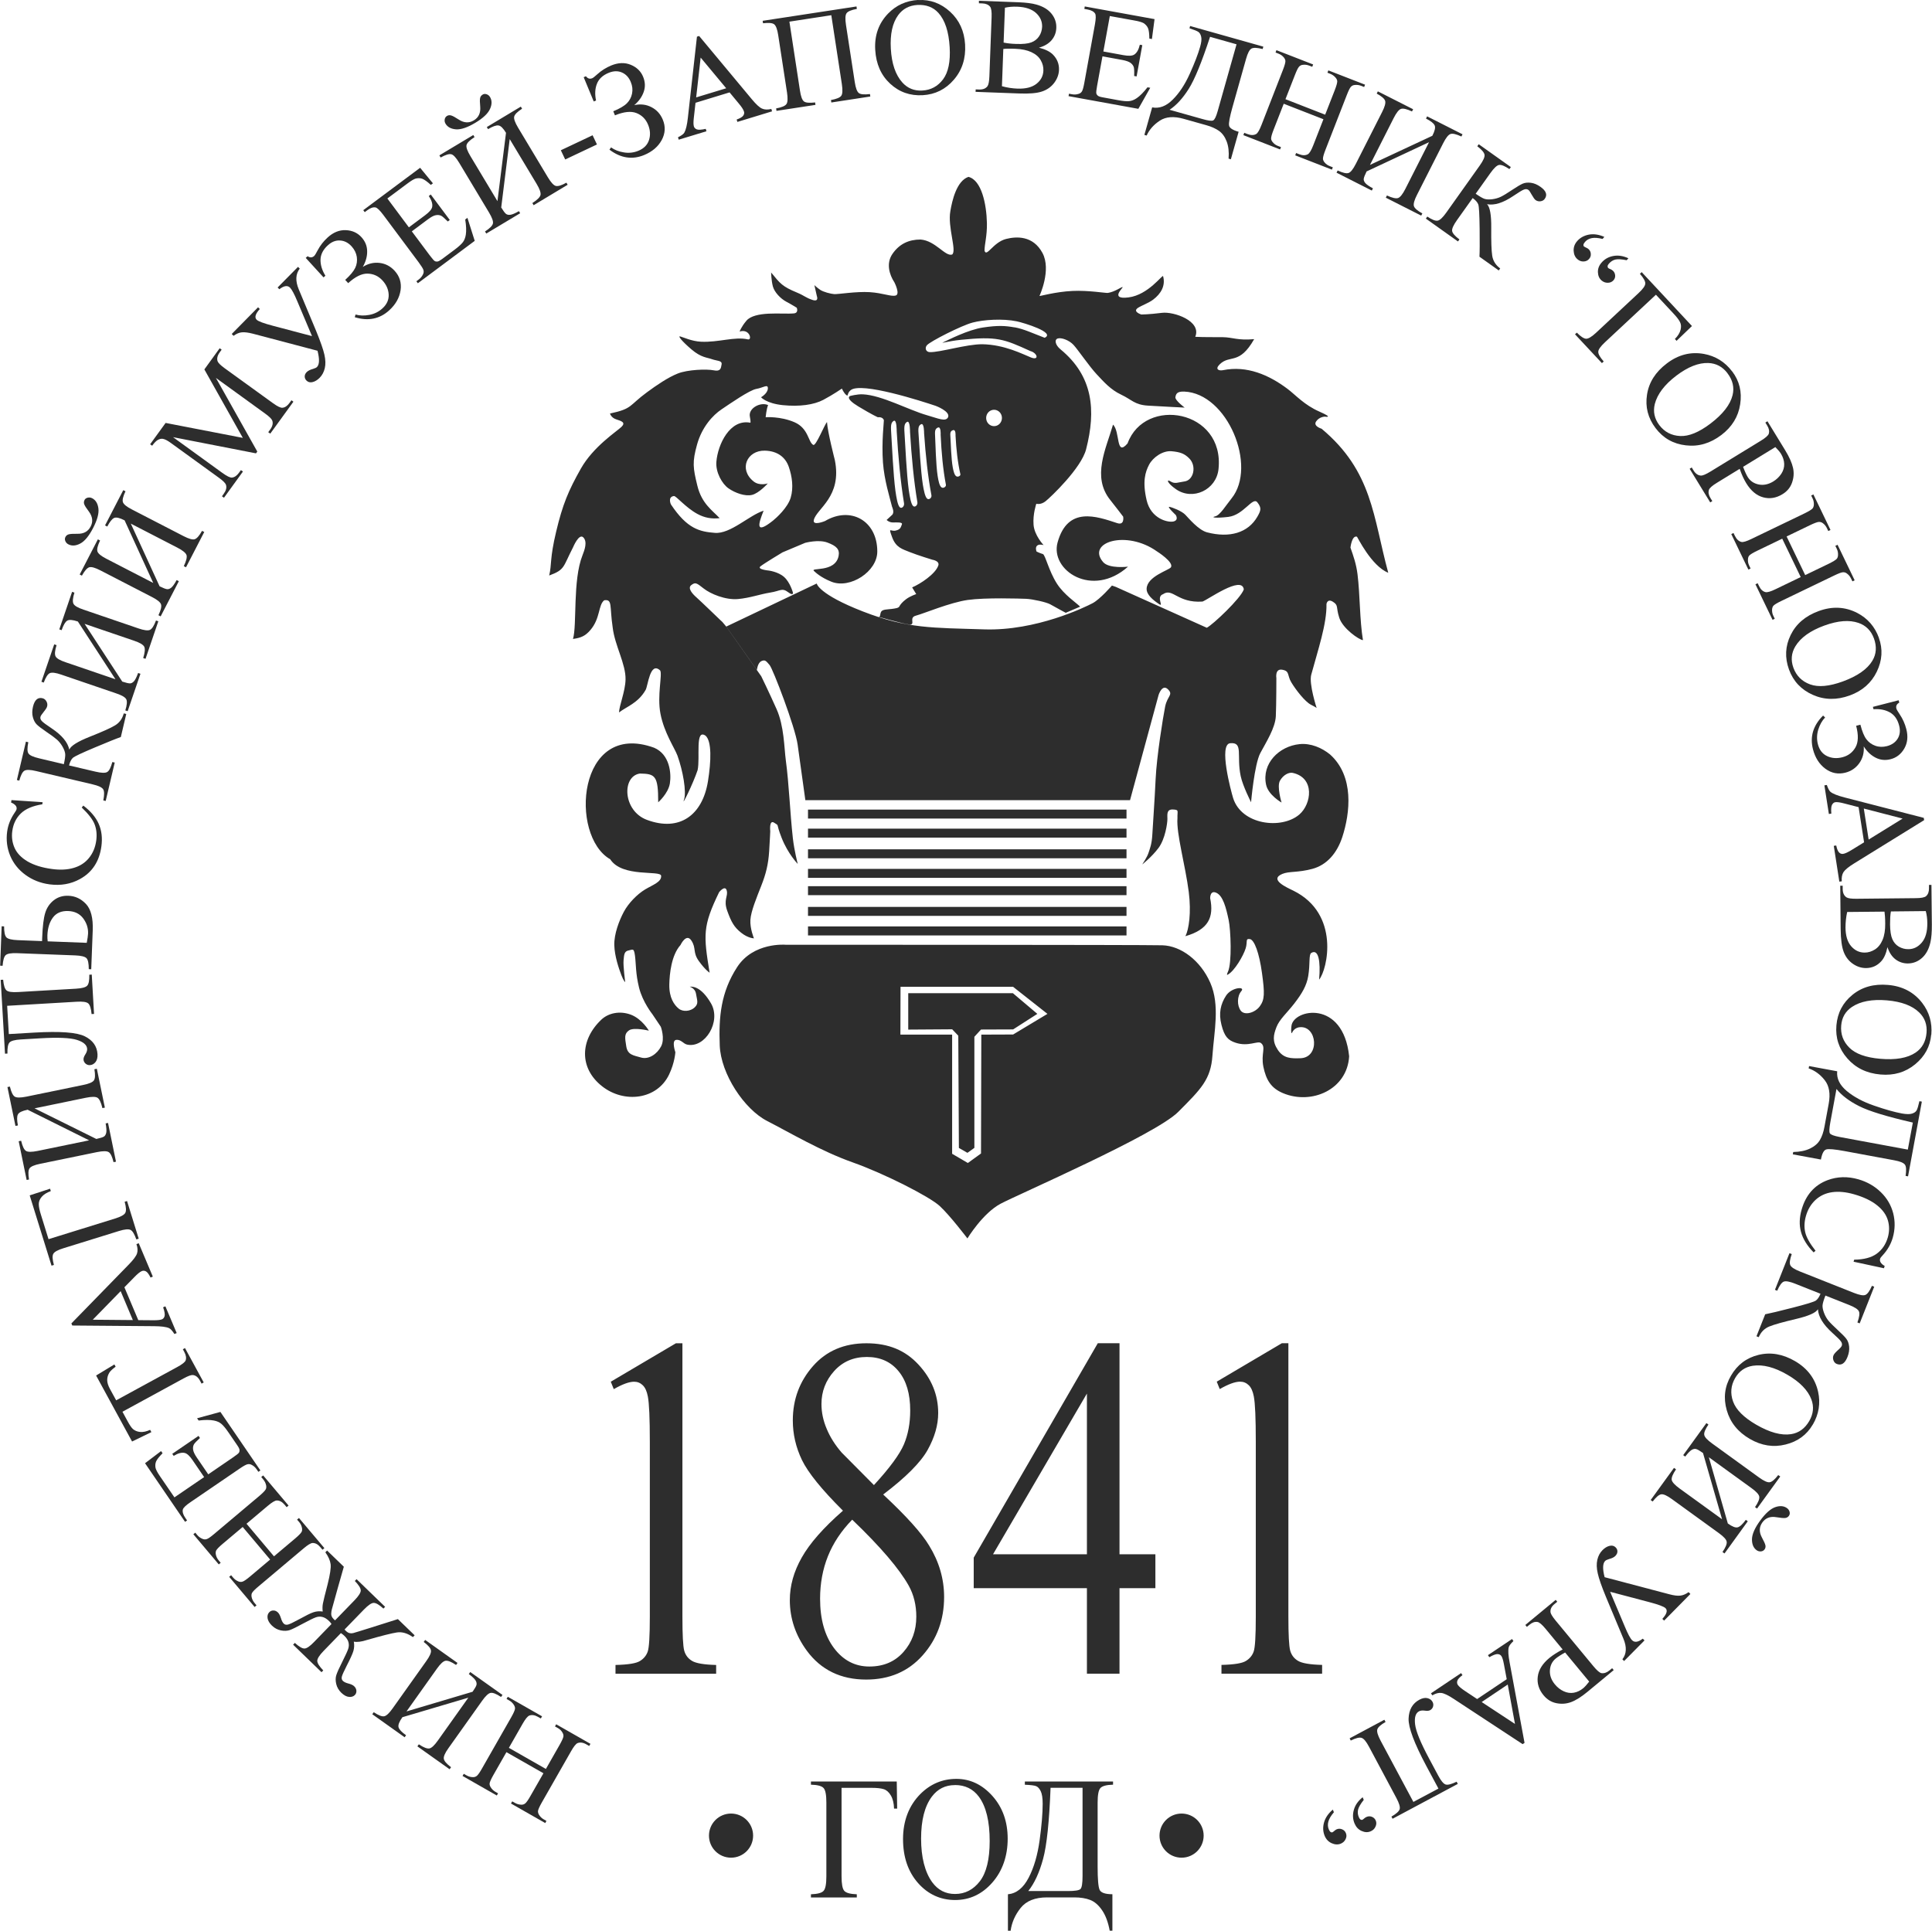
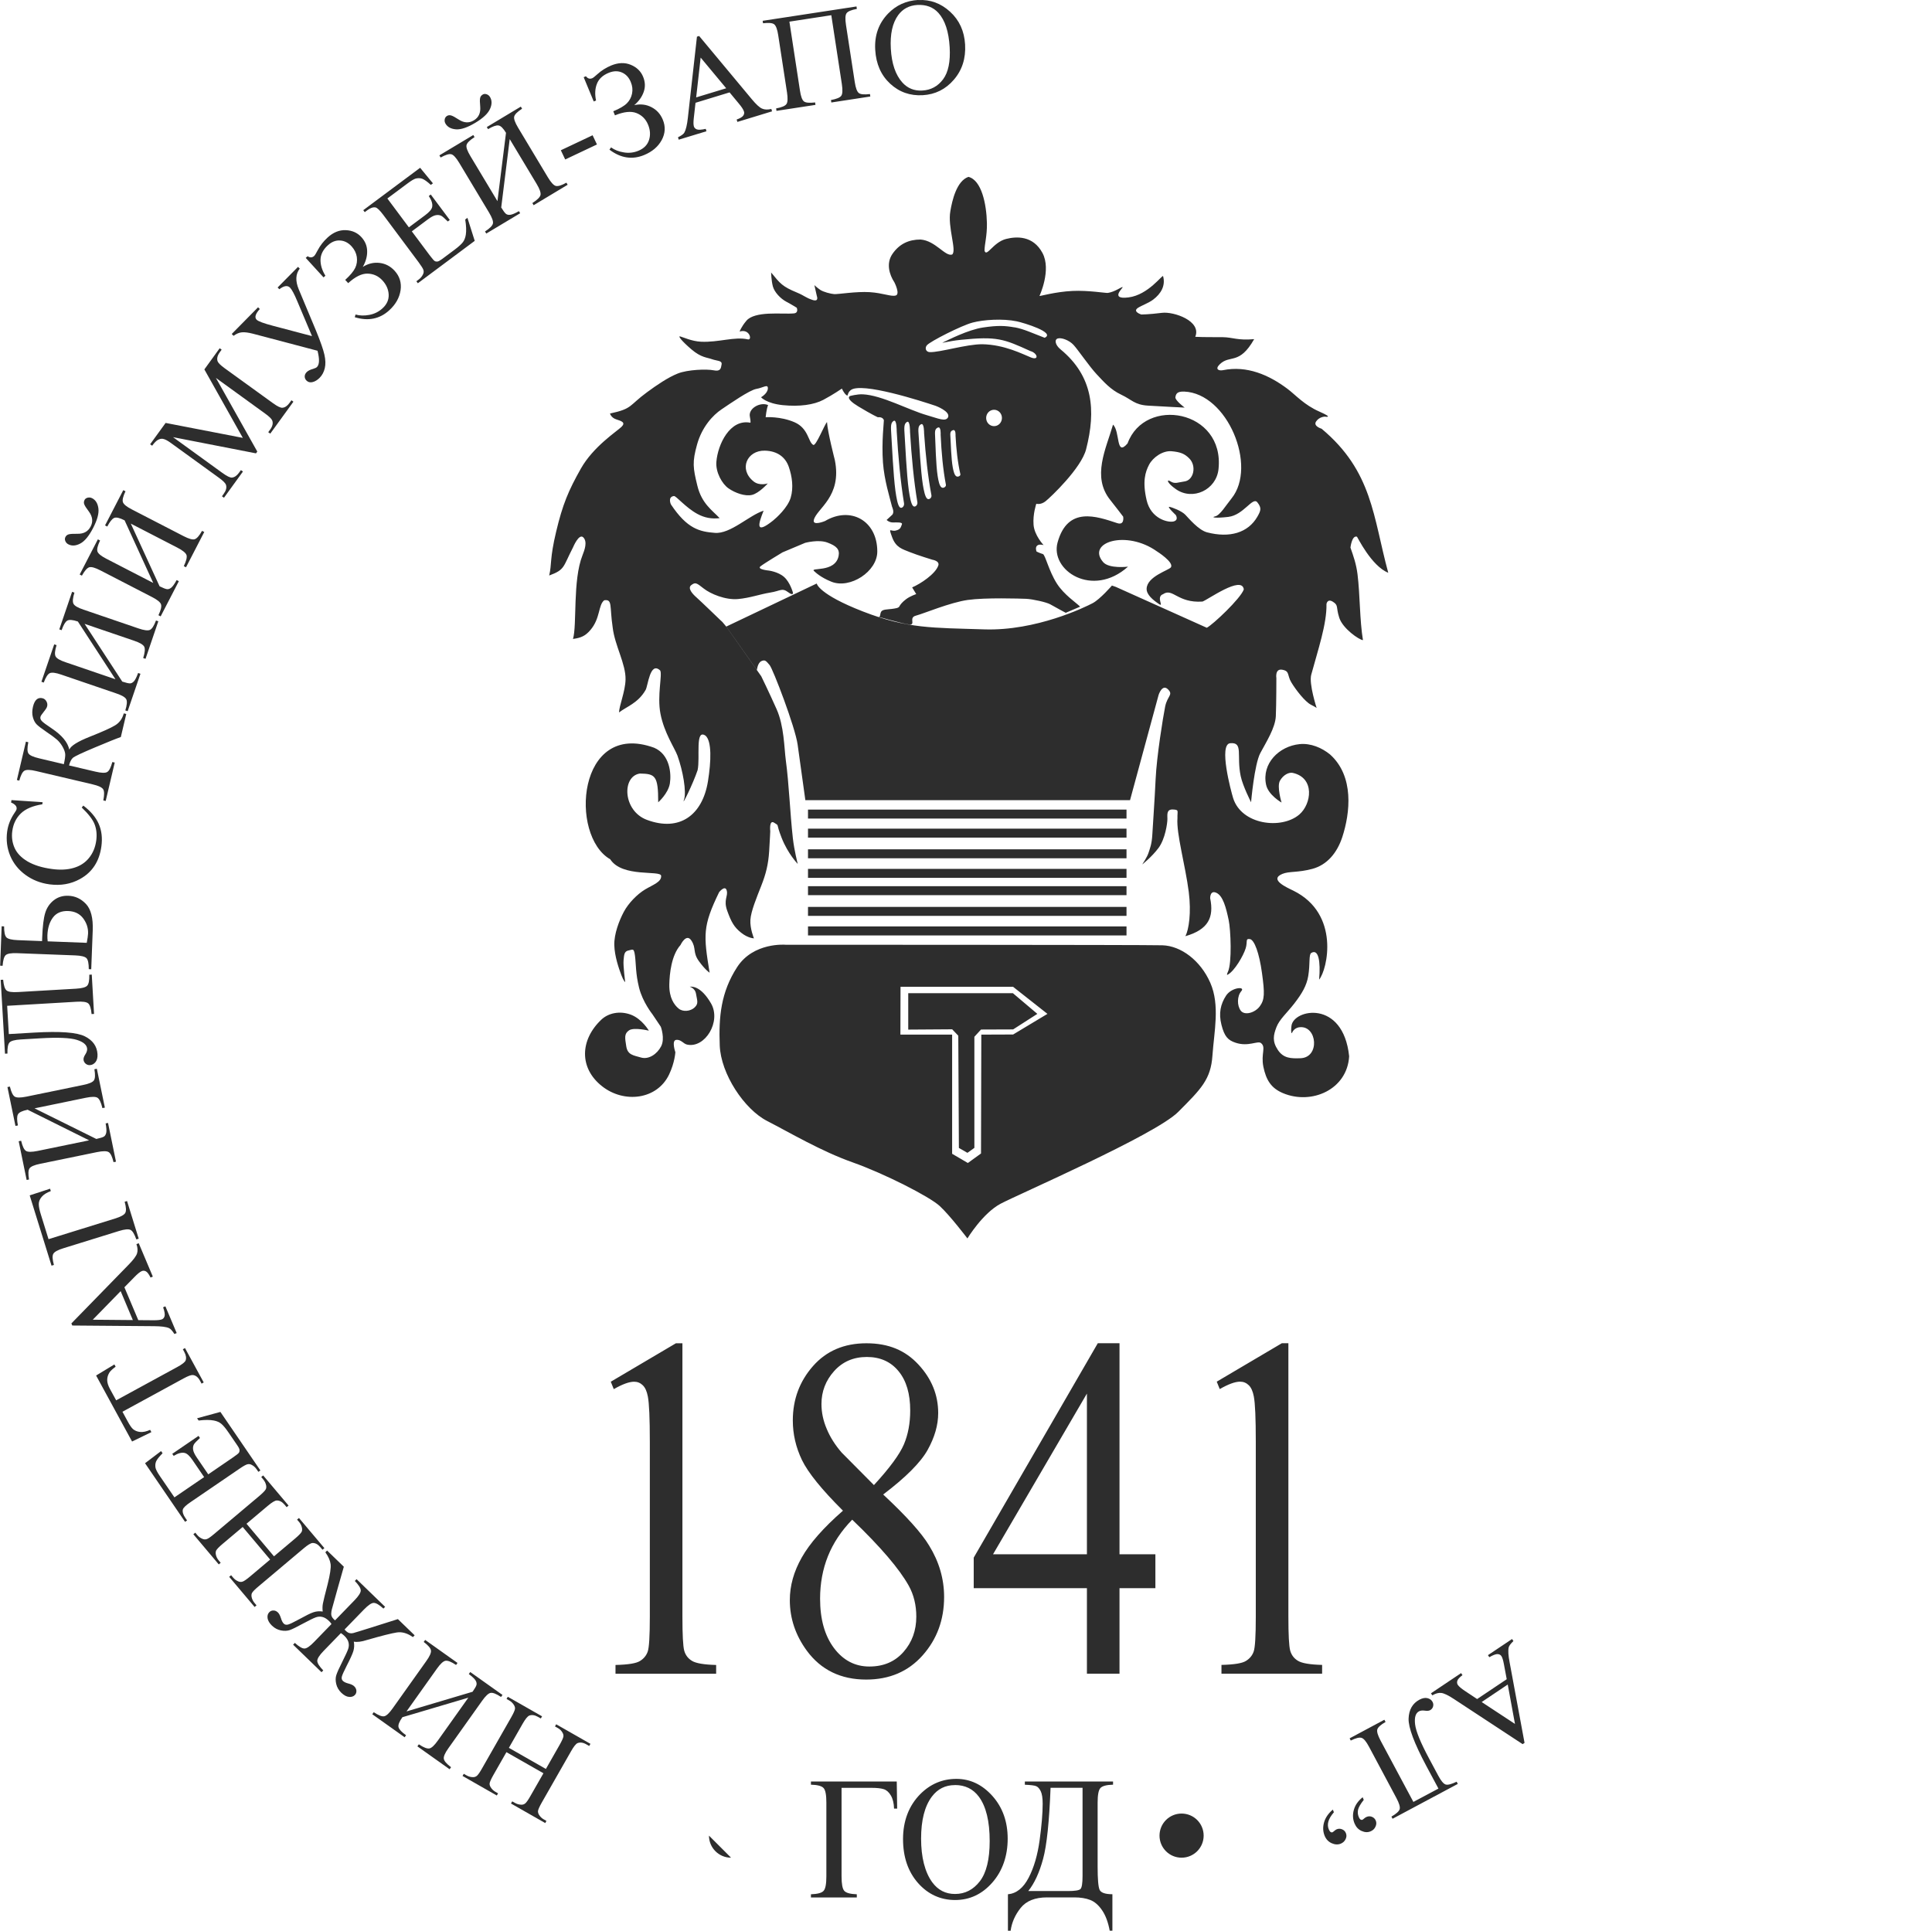
<svg xmlns="http://www.w3.org/2000/svg" width="113.97mm" height="113.91mm" viewBox="0 0 323.06 322.9">
  <defs>
    <style> .cls-1 { fill: #2d2d2d; fill-rule: evenodd; } </style>
  </defs>
  <g id="_лой_1" data-name="Слой 1" />
  <g id="_лой_2" data-name="Слой 2">
    <g id="_лой_1-2" data-name="Слой 1">
      <g>
-         <path class="cls-1" d="M135.11,154.94h53.26v1.5h-53.26v-1.5h0Zm0-3.27h53.26v1.5h-53.26v-1.5h0Zm0-3.46h53.26v1.5h-53.26v-1.5h0Zm0-2.9h53.26v1.5h-53.26v-1.5h0Zm0-3.27h53.26v1.5h-53.26v-1.5h0Zm0-3.46h53.26v1.5h-53.26v-1.5h0Zm0-3.18h53.26v1.5h-53.26v-1.5h0Zm-.46-1.58h54.31l4.78-17.61s.59-1.87,1.55-.94c.96,.94-.09,1.08-.46,2.9-.36,1.82-1.41,8.28-1.59,12.11-.18,3.84-.46,7.58-.55,9.26-.09,1.68-.41,2.36-.64,3.09-.23,.73-1.05,1.94-1.05,1.94,0,0,1.57-1.22,2.71-2.74,1.14-1.52,1.5-4.16,1.5-4.86s-.18-1.64,.91-1.59c1.09,.05,.73,.19,.77,1.45-.21,2.57,1.33,7.92,1.89,12.34,.44,3.48,.02,6.27-.56,7.4,3.83-1.11,4.8-3.13,4.14-6.36,0,0-.04-1.4,1.05-.89,1.09,.51,1.6,2.43,2.05,4.58,.33,1.55,.58,7.14-.14,8.65-.32,.68,0,.44,0,.44,1.11-.6,2.6-3.16,2.98-4.4,.34-1.1-.09-1.64,.68-1.54,.77,.09,1.59,2.34,2.05,5.71s.45,4.4-.36,5.52c-.82,1.12-2.55,1.59-3.19,.75-.64-.84-.64-2.43,.09-3.27,.73-.84-1.64-.65-2.55,.75-.91,1.4-1.27,2.93-.77,4.89,.5,1.96,1.09,2.57,2.37,2.99,2.14,.71,3.68-.38,4.23,.05,.91,.7-.04,1.78,.41,3.98,.46,2.2,1.28,3.56,3.28,4.4,4.78,2.01,10.75-.6,11.06-6.17-1.01-9.58-9.37-7.88-9.65-5.05-.14,1.36,.09,1.17,.09,1.17,0,0,.27-.89,1.32-.98,2.9-.26,3.39,5.09,.09,5.19-1.55,.05-2.82,.05-3.78-1.4-.96-1.45-.73-2.48-.23-3.79,.5-1.31,1.73-2.34,3-3.98s2.06-2.99,2.32-4.58c.34-2.06,.06-3.59,.51-3.86,1.2-.72,1.58,1.37,1.31,4.46,1.4-1.67,3.54-11-4.3-14.87-1.1-.54-4.14-1.86-1.84-2.81,1.14-.47,2.55-.18,5.01-.84s4.14-2.67,5.01-5.33c1.31-4.03,2.01-10.15-2.05-13.8-1.37-1.12-3.23-1.92-5.1-1.73-3.41,.34-6.35,3.22-5.6,6.78,.36,1.73,2.59,2.99,2.59,2.99,0,0-.82-2.67-.27-3.65,.55-.98,1.5-1.45,2.14-1.31,3.75,.83,3.14,5.22,1.09,6.97-2.99,2.54-9.66,1.72-11.06-2.76-.36-1.17-2.45-8.97-.5-9.17,2.27-.22,1.03,2.06,1.77,5.52,.36,1.68,1.73,4.35,1.73,4.35,0,0,.55-6.36,1.55-8.23,1-1.87,2.5-4.21,2.59-6.17,.09-1.97,.09-6.36,.09-6.36,0,0-.27-1.64,1-1.4,1.27,.23,.77,.89,1.5,2.11,.73,1.22,2.28,3.23,3.28,3.74,1,.51,.96,.56,.96,.56,0,0-1.32-4.04-.91-5.57,1.11-4.11,2.62-8.5,2.55-11.83,0,0,.14-.98,1.09-.37,.96,.61,.46,.84,1.05,2.67,.59,1.82,3.32,3.69,3.96,3.74-.56-3.38-.48-7.56-.91-11.03-.22-1.72-.66-2.96-1.18-4.45,0,0,.23-2.1,1.09-1.82,.07,.02,2.4,4.9,5.23,6.03-2.55-9.36-2.61-16.95-11.15-24.09,0,0-1.46-.42-.91-1.22,.55-.8,1.46-.8,1.46-.8,0,0,1.64,.28-.91-.84-2.55-1.12-3.96-2.77-5.33-3.8-3.11-2.34-6.8-3.94-10.79-3.13-.68,.14-1.41-.14-.55-.98,1.72-1.68,3.25,.2,5.76-4.21-2.81,.25-3.54-.31-5.28-.33-1.54-.02-3.01,.02-4.57-.06,1.09-2.66-3.61-4.25-5.56-4.01-2.23,.28-3.46,.28-3.46,.28,0,0-1.55-.47-.55-1.12,.62-.4,1.76-.79,2.53-1.37,1.3-.98,2.1-2.33,1.66-3.92-.09-.33-2.46,3.13-5.78,3.55-3.32,.42-.73-1.73-1-1.73s-1.28,.8-2.46,.98c-.31,.05-3.27-.46-5.93-.33-2.88,.14-5.48,.91-5.5,.84,0-.02,2.03-4.34,.5-7.19-1.59-2.96-4.39-2.77-6.07-2.35-2.19,.55-3.29,3.15-3.62,1.96,0-1.11,.44-2.46,.4-4.61-.07-3.14-.88-7.17-3.09-7.73-1.99,.68-2.73,3.99-3.02,5.71-.5,2.69,1.12,6.67,.29,7.28-1.16,.38-2.77-2.32-5.28-2.51-1.95,0-3.54,.72-4.7,2.41-1.08,1.57-.52,3.46,.33,4.75,0,0,1,1.96,.23,2.2-.77,.23-2.14-.42-4.37-.56s-5.28,.37-5.92,.33c-.64-.05-1.82-.37-2.32-.7-.5-.33-1-.8-1-.8l.41,1.82s.41,1.03-.73,.65c-1.14-.37-1.28-.68-2.57-1.22-2.48-1.03-2.8-1.48-4.35-3.37,0,0,.04,1.39,.3,2.34,.26,.95,1.25,2.01,2.21,2.53,.96,.51,1.78,1.03,1.78,1.03,0,0,.36,.84-.45,.94-.92,.1-2.68-.03-4.28,.05-1.58,.08-3.02,.39-3.68,1.17-.91,1.08-1.14,1.82-1.14,1.82,1.68-.53,2.15,1.49,1.37,1.31-2.21-.51-4.85,.53-7.84,.39-1.52-.07-2.99-.76-3.4-.86-.6-.23,.2,.77,1.82,2.15,1.62,1.38,2.6,1.33,3.44,1.64,.84,.3,1.71,.19,1.59,.87-.11,.68-.18,1.22-1.34,.98-1.16-.23-4.35-.12-5.99,.54-1.64,.65-3.55,1.96-5.14,3.13-3.08,2.26-2.37,2.74-6.19,3.56,0,0,.18,.7,1.05,.98,.86,.28,1.64,.51,.86,1.26-.77,.75-4.69,3.27-6.78,6.97-2.09,3.7-3.05,5.99-4.14,10.57-1.09,4.58-.7,5.39-1.16,7.31,2.68-.98,2.29-1.43,3.98-4.69,0,0,1-2.43,1.73-1.68,.73,.75,.19,2.14-.14,2.99-1.67,4.2-.89,11.68-1.59,13.99,1.35-.19,2.06-.49,2.92-1.5,1.68-1.97,1.29-4.19,2.31-4.97,1.41-.19,.87,.91,1.41,4.56,.35,3.01,2.21,6.09,2.15,8.7-.05,2.03-1.09,4.43-1.08,5.5,1.17-.94,3.18-1.54,4.44-3.77,.4-.7,.73-4.83,2.43-3.25,.4,.67-.54,4.21,.05,7.25,.62,3.19,2.34,5.66,2.84,6.99,.91,2.53,1.55,6.08,1.09,7.39-.45,1.31,1.54-2.74,2.28-4.96,.46-2.09-.47-7,1.33-5.76,1.05,.93,.94,4.26,.4,7.63-.92,5.65-4.73,8.48-10.2,6.45-4.05-1.5-4.24-7.3-1.18-7.75,2.54,.05,3.07,.31,3.06,4.81,0,0,1.67-1.46,1.95-3.14,.27-1.68,0-4.87-2.64-5.99-12.85-4.65-14.21,14.72-7.33,18.66,2.01,3.11,8.43,1.78,8.51,2.76,.09,1.03-1.37,1.5-2.69,2.29-1.32,.8-2.78,2.29-3.55,3.74-.77,1.45-1.64,3.69-1.59,5.57,.05,1.87,.77,3.93,1.18,5.01,.41,1.08,.64,1.17,.64,1.17,0,0-.36-2.76-.27-3.65,.09-.89,.09-1.5,.82-1.64,.73-.14,.91-.47,1.09,.89,.18,1.36,.09,2.95,.68,5.33,.59,2.39,2.23,4.44,2.23,4.44,.47,.7,.94,1.4,1.41,2.1,0,0,.73,1.96,.05,3.27-.68,1.31-2.09,2.25-3.37,1.87-1.27-.37-2.23-.42-2.46-1.87-.23-1.45-.36-2.1,.46-2.67,.82-.56,3.32,.05,3.32,.05,0,0-1.14-1.96-3-2.67-1.87-.7-3.78-.28-4.96,.84-3.56,3.38-3.73,8.09,.14,11.13,3.68,2.9,9.19,2.25,11.2-1.96,.96-2.01,1.05-3.74,1.05-3.74,0,0-.68-1.96,.14-2.06,.82-.09,1.18,.65,1.82,.79,3,.66,5.75-3.85,4.01-6.88-1.73-2.99-3.23-2.81-3.51-2.81s.82,.09,1,1.22c.18,1.12,.46,1.59-.23,2.25-.68,.66-1.96,.8-2.69,.19s-1.59-1.78-1.55-4.02c.04-1.83,.35-4.9,1.87-6.6,0,0,.96-2.06,1.82-.75s.18,1.96,1.27,3.46c1.09,1.5,1.78,1.92,1.78,1.92-1.03-6.31-1.18-7.77,1.59-13.47,0,0,1-1.26,1.27-.28,.27,.98-.59,1.54,.09,3.41,.68,1.87,1.14,2.71,2.32,3.65,1.18,.94,2.14,.94,2.14,.94,0,0-.68-1.64-.59-3.09,.09-1.45,1.05-3.74,1.82-5.71,.77-1.96,1.18-3.55,1.32-5.8,.14-2.25,.18-3.32,.18-3.32,0,0-.23-2.01,.68-1.4,.91,.61,.18-.14,1.23,2.53,1.05,2.67,2.69,4.35,2.69,4.35,0,0-.59-2.24-.82-4.3-.48-4.32-.64-9.08-1.18-13.05-.27-2.01-.27-5.71-1.55-8.56-1.27-2.85-2.55-5.47-2.55-5.47,0,0-4.39-6.24-5.87-8.33-1.64-1.96-.64-.75-.64-.75,0,0-3.69-3.56-4.33-4.12-.64-.56-1.55-1.54-.86-2.06,.68-.51,.87-.37,2.05,.56,1.18,.94,3.69,1.96,5.74,1.78,2.05-.19,3.6-.79,5.37-1.08,1.78-.28,2-.84,3-.09,1,.75,.82,.05,.82,.05,0,0-.46-1.68-1.46-2.57-1-.89-2.59-1.08-2.59-1.08,0,0-2-.19-1.37-.7,.64-.51,3.69-2.34,3.69-2.34l3.78-1.59s2.23-.61,3.73-.05c1.5,.56,2.09,1.12,1.87,2.25-.58,2.88-4.95,1.82-4.08,2.54,.19,.16,1.01,1.01,2.88,1.76,3.11,1.25,7.67-1.69,7.67-5.05,0-5.19-4.49-7.62-8.74-5.1,0,0-2.14,.89-1.87-.19,.48-1.91,4.75-3.86,3.51-10.01-.01-.05-1.22-4.71-1.31-6.35-.41,.4-1.84,4.04-2.29,3.82-.86-.42-.77-2.76-3.14-3.79-2.37-1.03-4.83-.84-4.83-.84,0,0,.14-1.43,.41-2.03-1.27-.58-3.33,.53-3.05,1.92,.18,.89,.09,1.03,.09,1.03-3.43-.68-5.46,3.65-5.69,6.55-.14,1.73,.96,3.7,2.05,4.44,1.09,.75,2.73,1.36,3.91,1.08,1.18-.28,2.64-1.92,2.64-1.92,0,0-1.37,.47-2.37-.33-2.54-2.02-1.12-5.21,1.87-5.15,2.14,.05,3.46,1.12,4.01,2.71,.55,1.59,.82,3.46,.32,5.15-.5,1.68-2.4,3.39-2.96,3.84-3.03,2.41-2.46,.57-1.57-1.66-2.4,.75-5.54,3.92-8.15,3.71-2.53-.2-4.62-.65-7.35-4.76,0,0-.59-1.26,.5-1.4,.37-.05,1.94,1.92,3.94,3,1.15,.62,2.33,.86,3.71,.7-1.23-1.31-3-2.43-3.73-5.43-.73-2.99-.87-3.93-.05-6.88,.82-2.95,2.64-4.91,4.1-5.89s4.69-3.23,5.83-3.42c1.14-.19,1.96-.89,1.91-.05-.05,.84-1.14,1.45-1.14,1.45,0,0,.86,1.03,3.64,1.32,2.78,.28,5.19-.05,6.78-.89,1.59-.84,3.1-1.88,3.1-1.88,0,0,.32,.75,.73,1.07,.41,.33,.05-.23,.73-.8,1.76-1.45,11.97,1.86,14.23,2.62,0,0,2.46,.91,2.07,1.89-.39,.82-1.59,.23-3.55-.33-3.07-.88-7.54-3.34-10.7-3.49-.95-.05-2.14,.28-2.14,.28,0,0-.96,.33,1.37,1.74s3.28,1.82,3.28,1.82c0,0,.77-.14,1,.47,.04,.1-.41,3.62-.15,7.12,.22,2.94,1.12,5.78,1.52,7.38,0,0,.46,.94,0,1.36-.46,.42-.91,.84-.91,.84,0,0,.41,.42,1.05,.42s1.68-.09,1.5,.33c-.18,.42-.18,.84-1.05,1.03-.87,.19-1.23-.7-.59,1.08,.64,1.78,1.73,2.01,3,2.53,1.27,.51,3.73,1.26,3.73,1.26,0,0,1.28,.19,1,.98-.49,1.42-3,3.07-4.37,3.65,.23,.37,.46,.75,.68,1.12,0,0-1,.33-1.68,.84-.68,.51-1,.94-1.14,1.22-.14,.28-.64,.33-1.27,.42-.64,.09-1.55,.05-1.78,.47-.23,.42-.05,.92-.49,.85-.36-.14,4.01,1.16,5.28,1.3,1.01,0-.23-1.17,1.04-1.5,1.27-.33,5.69-2.2,8.65-2.62,2.96-.42,8.74-.23,9.79-.19,1.05,.05,3.41,.56,4.05,.94,.64,.37,2.55,1.4,2.55,1.4l2.41-1.03c-.64-.65-2.67-1.97-3.87-3.83-1.39-2.16-1.95-4.85-2.37-4.97-.5-.14-1.05-.42-1.05-.42,0,0-.27-.65,.09-.98,.36-.33,1.09-.09,1.09-.09,0,0-1.55-1.64-1.68-3.41-.14-1.78,.46-3.51,.46-3.51,0,0,.73,.23,1.55-.42,.82-.65,5.97-5.52,6.78-8.7,1.67-6.5,1.18-12.21-4.28-16.7-.91-.75-1.05-1.64-.46-1.82,.59-.19,1.91,.28,2.64,1.08,.73,.79,2.64,3.6,3.87,4.91,1.23,1.31,2.32,2.57,4.1,3.41,1.78,.84,2.23,1.69,4.46,1.83,2.23,.14,6.15,.33,6.15,.33,0,0-1.64-1.22-1.55-1.74,.09-.51,.23-.98,1.46-.94,7.25,.27,12.28,12.5,7.92,17.88-.91,1.12-1.91,2.81-2.73,2.99-.82,.19,.18,.33,2.19,.09,2.59-.3,4.08-3.45,4.87-2.43,.73,.93,.59,1.36,0,2.39-1.55,2.7-4.64,3.61-8.42,2.62-1.43-.38-3.05-2.34-3.64-2.95-.59-.61-2.14-1.22-2.64-1.31-.5-.09,1.05,1.36,1.05,1.36,0,0,.55,.84-.36,1.08-.91,.23-3.78-.42-4.51-3.55-.73-3.13-.23-4.72,.41-5.94,.64-1.22,2.28-2.39,3.78-2.25,1.5,.14,2.14,.42,2.91,1.17,1.3,1.25,.78,3.68-.77,3.88-1.05,.14-1.59,.47-2.32,0-.73-.47-.64,.24,.91,1.31,2.8,1.94,6.73,.11,7.1-3.37,1.05-9.94-12.32-12.23-15.21-4.3-1.99,2.32-1.21-1.98-2.43-3.14-1.17,4.06-3.6,8.73-.44,12.63,.68,.84,2.14,2.76,2.14,2.76,0,0,.27,1.5-1,1.08-3.46-1.14-8.28-2.88-9.97,3.23-1.29,4.67,5.81,9.38,11.78,4.05,0,0-3.17,.4-4.17-.77-2.83-3.31,3.9-5.43,9.01-1.78,0,0,2.91,1.83,2.32,2.67-.34,.48-3.96,1.51-4.05,3.55-.04,1.03,1.09,1.92,2.05,2.57,.96,.65-.57-1.18,.7-1.64,1.62-1.1,2.4,1.52,6.58,1.24,.8-.23,6.63-4.47,6.92-2.03-.55,1.54-5.16,5.88-6.19,6.41l-15.2-6.83-.66-.23s-1.98,2.29-3.23,2.95c-1.25,.66-9.45,4.66-18.1,4.38-8.65-.28-12.84-.09-20.3-2.99-7.47-2.9-7.74-4.68-7.74-4.68-5.04,2.4-10.08,4.8-15.12,7.2l5.12,7.26s.11-1.18,.75-1.48c.64-.3,.82,.02,1.37,.65,.55,.63,4.28,10.36,4.69,13.31,.41,2.95,1.29,9.28,1.29,9.28h0Zm15.29-61.72c.25,4.23,.63,8.41,1.23,12.08,.08,.5-.41,.95-.71,.66-.36-.35-.56-1.58-.73-2.74-.36-2.65-.6-8.03-.69-9.39-.09-1.36-.13-2.01,.4-2.32,.53-.31,.5,1.71,.5,1.71h0Zm2.23,.13c.25,4.11,.63,8.19,1.23,11.76,.08,.49-.41,.92-.71,.64-.36-.34-.56-1.54-.73-2.67-.36-2.58-.6-7.82-.69-9.14-.09-1.32-.13-1.96,.4-2.26,.53-.3,.5,1.67,.5,1.67h0Zm2.35,.19c.25,3.64,.63,7.25,1.23,10.41,.08,.43-.41,.82-.71,.57-.36-.3-.56-1.36-.73-2.36-.36-2.29-.6-6.92-.69-8.09-.09-1.17-.13-1.74,.4-2,.53-.26,.5,1.47,.5,1.47h0Zm2.77,.28c.13,2.92,.39,5.82,.88,8.36,.07,.35-.44,.66-.73,.45-.35-.24-.52-1.09-.65-1.9-.29-1.84-.37-5.56-.42-6.5-.05-.94-.07-1.39,.47-1.61,.54-.21,.45,1.18,.45,1.18h0Zm2.49,.16c.12,2.26,.36,4.49,.81,6.45,.06,.27-.4,.51-.67,.35-.32-.18-.48-.84-.6-1.47-.27-1.42-.34-4.29-.39-5.01-.05-.73-.07-1.08,.43-1.24,.5-.16,.42,.91,.42,.91h0Zm9.86-18.11c-1.52-.27-2.73-.36-5.26,.02-2.53,.38-5.86,2.11-6.59,2.44s.72-.16,2.9-.38c6.01-.61,7.12-.16,11.6,1.88,1.21,.33,1.51,1.63,.1,1.07-1.41-.56-4.4-2.14-8.13-2.21-2.69-.01-7.05,1.37-8.78,1.32-.67-.02-.88-.69-.49-1.15,.55-.65,5.78-3.3,7.63-3.79,1.84-.49,5.08-.7,7.4-.21,1.16,.24,6.57,1.88,4.66,2.75-2-.76-3.5-1.48-5.02-1.75h0Zm-3.42,13.78c.73,0,1.32,.61,1.32,1.37s-.59,1.37-1.32,1.37-1.32-.61-1.32-1.37,.59-1.37,1.32-1.37h0Zm-4.45,138.59s-2.91-3.84-4.64-5.43c-1.73-1.59-9.29-5.43-14.57-7.3-5.28-1.87-10.47-4.96-14.29-6.92-3.82-1.96-7.74-7.86-7.92-12.63-.18-4.77,.18-8.89,2.91-13.1,2.73-4.21,8.1-3.74,8.1-3.74,0,0,59.91,0,63.01,.09,3.1,.09,6.37,2.53,8.01,6.27,1.64,3.74,.64,8.14,.36,12.16-.27,4.02-1.91,5.61-5.74,9.45-3.82,3.83-26.68,13.75-29.68,15.34-3,1.59-5.55,5.8-5.55,5.8h0Zm-11.2-42.09h18.83l5.75,4.53-5.74,3.45-5.32,.02-.05,19.88-2.2,1.59-2.63-1.54v-19.93h-8.65l.02-8h0Zm1.31,1.07h17.49l4.09,3.46-4.05,2.6-5.37,.02-1.11,1.21v18.58l-1.16,.83-1.43-.82-.1-18.77-1.02-1.07-7.35,.05v-6.09h0Zm-29.64,144.58c-2.04,0-3.69-1.65-3.69-3.69s1.65-3.69,3.69-3.69,3.69,1.65,3.69,3.69-1.65,3.69-3.69,3.69h0Zm75.34,0c-2.04,0-3.69-1.65-3.69-3.69s1.65-3.69,3.69-3.69,3.69,1.65,3.69,3.69-1.65,3.69-3.69,3.69Z" />
+         <path class="cls-1" d="M135.11,154.94h53.26v1.5h-53.26v-1.5h0Zm0-3.27h53.26v1.5h-53.26v-1.5h0Zm0-3.46h53.26v1.5h-53.26v-1.5h0Zm0-2.9h53.26v1.5h-53.26v-1.5h0Zm0-3.27h53.26v1.5h-53.26v-1.5h0Zm0-3.46h53.26v1.5h-53.26v-1.5h0Zm0-3.18h53.26v1.5h-53.26v-1.5h0Zm-.46-1.58h54.31l4.78-17.61s.59-1.87,1.55-.94c.96,.94-.09,1.08-.46,2.9-.36,1.82-1.41,8.28-1.59,12.11-.18,3.84-.46,7.58-.55,9.26-.09,1.68-.41,2.36-.64,3.09-.23,.73-1.05,1.94-1.05,1.94,0,0,1.57-1.22,2.71-2.74,1.14-1.52,1.5-4.16,1.5-4.86s-.18-1.64,.91-1.59c1.09,.05,.73,.19,.77,1.45-.21,2.57,1.33,7.92,1.89,12.34,.44,3.48,.02,6.27-.56,7.4,3.83-1.11,4.8-3.13,4.14-6.36,0,0-.04-1.4,1.05-.89,1.09,.51,1.6,2.43,2.05,4.58,.33,1.55,.58,7.14-.14,8.65-.32,.68,0,.44,0,.44,1.11-.6,2.6-3.16,2.98-4.4,.34-1.1-.09-1.64,.68-1.54,.77,.09,1.59,2.34,2.05,5.71s.45,4.4-.36,5.52c-.82,1.12-2.55,1.59-3.19,.75-.64-.84-.64-2.43,.09-3.27,.73-.84-1.64-.65-2.55,.75-.91,1.4-1.27,2.93-.77,4.89,.5,1.96,1.09,2.57,2.37,2.99,2.14,.71,3.68-.38,4.23,.05,.91,.7-.04,1.78,.41,3.98,.46,2.2,1.28,3.56,3.28,4.4,4.78,2.01,10.75-.6,11.06-6.17-1.01-9.58-9.37-7.88-9.65-5.05-.14,1.36,.09,1.17,.09,1.17,0,0,.27-.89,1.32-.98,2.9-.26,3.39,5.09,.09,5.19-1.55,.05-2.82,.05-3.78-1.4-.96-1.45-.73-2.48-.23-3.79,.5-1.31,1.73-2.34,3-3.98s2.06-2.99,2.32-4.58c.34-2.06,.06-3.59,.51-3.86,1.2-.72,1.58,1.37,1.31,4.46,1.4-1.67,3.54-11-4.3-14.87-1.1-.54-4.14-1.86-1.84-2.81,1.14-.47,2.55-.18,5.01-.84s4.14-2.67,5.01-5.33c1.31-4.03,2.01-10.15-2.05-13.8-1.37-1.12-3.23-1.92-5.1-1.73-3.41,.34-6.35,3.22-5.6,6.78,.36,1.73,2.59,2.99,2.59,2.99,0,0-.82-2.67-.27-3.65,.55-.98,1.5-1.45,2.14-1.31,3.75,.83,3.14,5.22,1.09,6.97-2.99,2.54-9.66,1.72-11.06-2.76-.36-1.17-2.45-8.97-.5-9.17,2.27-.22,1.03,2.06,1.77,5.52,.36,1.68,1.73,4.35,1.73,4.35,0,0,.55-6.36,1.55-8.23,1-1.87,2.5-4.21,2.59-6.17,.09-1.97,.09-6.36,.09-6.36,0,0-.27-1.64,1-1.4,1.27,.23,.77,.89,1.5,2.11,.73,1.22,2.28,3.23,3.28,3.74,1,.51,.96,.56,.96,.56,0,0-1.32-4.04-.91-5.57,1.11-4.11,2.62-8.5,2.55-11.83,0,0,.14-.98,1.09-.37,.96,.61,.46,.84,1.05,2.67,.59,1.82,3.32,3.69,3.96,3.74-.56-3.38-.48-7.56-.91-11.03-.22-1.72-.66-2.96-1.18-4.45,0,0,.23-2.1,1.09-1.82,.07,.02,2.4,4.9,5.23,6.03-2.55-9.36-2.61-16.95-11.15-24.09,0,0-1.46-.42-.91-1.22,.55-.8,1.46-.8,1.46-.8,0,0,1.64,.28-.91-.84-2.55-1.12-3.96-2.77-5.33-3.8-3.11-2.34-6.8-3.94-10.79-3.13-.68,.14-1.41-.14-.55-.98,1.72-1.68,3.25,.2,5.76-4.21-2.81,.25-3.54-.31-5.28-.33-1.54-.02-3.01,.02-4.57-.06,1.09-2.66-3.61-4.25-5.56-4.01-2.23,.28-3.46,.28-3.46,.28,0,0-1.55-.47-.55-1.12,.62-.4,1.76-.79,2.53-1.37,1.3-.98,2.1-2.33,1.66-3.92-.09-.33-2.46,3.13-5.78,3.55-3.32,.42-.73-1.73-1-1.73s-1.28,.8-2.46,.98c-.31,.05-3.27-.46-5.93-.33-2.88,.14-5.48,.91-5.5,.84,0-.02,2.03-4.34,.5-7.19-1.59-2.96-4.39-2.77-6.07-2.35-2.19,.55-3.29,3.15-3.62,1.96,0-1.11,.44-2.46,.4-4.61-.07-3.14-.88-7.17-3.09-7.73-1.99,.68-2.73,3.99-3.02,5.71-.5,2.69,1.12,6.67,.29,7.28-1.16,.38-2.77-2.32-5.28-2.51-1.95,0-3.54,.72-4.7,2.41-1.08,1.57-.52,3.46,.33,4.75,0,0,1,1.96,.23,2.2-.77,.23-2.14-.42-4.37-.56s-5.28,.37-5.92,.33c-.64-.05-1.82-.37-2.32-.7-.5-.33-1-.8-1-.8l.41,1.82s.41,1.03-.73,.65c-1.14-.37-1.28-.68-2.57-1.22-2.48-1.03-2.8-1.48-4.35-3.37,0,0,.04,1.39,.3,2.34,.26,.95,1.25,2.01,2.21,2.53,.96,.51,1.78,1.03,1.78,1.03,0,0,.36,.84-.45,.94-.92,.1-2.68-.03-4.28,.05-1.58,.08-3.02,.39-3.68,1.17-.91,1.08-1.14,1.82-1.14,1.82,1.68-.53,2.15,1.49,1.37,1.31-2.21-.51-4.85,.53-7.84,.39-1.52-.07-2.99-.76-3.4-.86-.6-.23,.2,.77,1.82,2.15,1.62,1.38,2.6,1.33,3.44,1.64,.84,.3,1.71,.19,1.59,.87-.11,.68-.18,1.22-1.34,.98-1.16-.23-4.35-.12-5.99,.54-1.64,.65-3.55,1.96-5.14,3.13-3.08,2.26-2.37,2.74-6.19,3.56,0,0,.18,.7,1.05,.98,.86,.28,1.64,.51,.86,1.26-.77,.75-4.69,3.27-6.78,6.97-2.09,3.7-3.05,5.99-4.14,10.57-1.09,4.58-.7,5.39-1.16,7.31,2.68-.98,2.29-1.43,3.98-4.69,0,0,1-2.43,1.73-1.68,.73,.75,.19,2.14-.14,2.99-1.67,4.2-.89,11.68-1.59,13.99,1.35-.19,2.06-.49,2.92-1.5,1.68-1.97,1.29-4.19,2.31-4.97,1.41-.19,.87,.91,1.41,4.56,.35,3.01,2.21,6.09,2.15,8.7-.05,2.03-1.09,4.43-1.08,5.5,1.17-.94,3.18-1.54,4.44-3.77,.4-.7,.73-4.83,2.43-3.25,.4,.67-.54,4.21,.05,7.25,.62,3.19,2.34,5.66,2.84,6.99,.91,2.53,1.55,6.08,1.09,7.39-.45,1.31,1.54-2.74,2.28-4.96,.46-2.09-.47-7,1.33-5.76,1.05,.93,.94,4.26,.4,7.63-.92,5.65-4.73,8.48-10.2,6.45-4.05-1.5-4.24-7.3-1.18-7.75,2.54,.05,3.07,.31,3.06,4.81,0,0,1.67-1.46,1.95-3.14,.27-1.68,0-4.87-2.64-5.99-12.85-4.65-14.21,14.72-7.33,18.66,2.01,3.11,8.43,1.78,8.51,2.76,.09,1.03-1.37,1.5-2.69,2.29-1.32,.8-2.78,2.29-3.55,3.74-.77,1.45-1.64,3.69-1.59,5.57,.05,1.87,.77,3.93,1.18,5.01,.41,1.08,.64,1.17,.64,1.17,0,0-.36-2.76-.27-3.65,.09-.89,.09-1.5,.82-1.64,.73-.14,.91-.47,1.09,.89,.18,1.36,.09,2.95,.68,5.33,.59,2.39,2.23,4.44,2.23,4.44,.47,.7,.94,1.4,1.41,2.1,0,0,.73,1.96,.05,3.27-.68,1.31-2.09,2.25-3.37,1.87-1.27-.37-2.23-.42-2.46-1.87-.23-1.45-.36-2.1,.46-2.67,.82-.56,3.32,.05,3.32,.05,0,0-1.14-1.96-3-2.67-1.87-.7-3.78-.28-4.96,.84-3.56,3.38-3.73,8.09,.14,11.13,3.68,2.9,9.19,2.25,11.2-1.96,.96-2.01,1.05-3.74,1.05-3.74,0,0-.68-1.96,.14-2.06,.82-.09,1.18,.65,1.82,.79,3,.66,5.75-3.85,4.01-6.88-1.73-2.99-3.23-2.81-3.51-2.81s.82,.09,1,1.22c.18,1.12,.46,1.59-.23,2.25-.68,.66-1.96,.8-2.69,.19s-1.59-1.78-1.55-4.02c.04-1.83,.35-4.9,1.87-6.6,0,0,.96-2.06,1.82-.75s.18,1.96,1.27,3.46c1.09,1.5,1.78,1.92,1.78,1.92-1.03-6.31-1.18-7.77,1.59-13.47,0,0,1-1.26,1.27-.28,.27,.98-.59,1.54,.09,3.41,.68,1.87,1.14,2.71,2.32,3.65,1.18,.94,2.14,.94,2.14,.94,0,0-.68-1.64-.59-3.09,.09-1.45,1.05-3.74,1.82-5.71,.77-1.96,1.18-3.55,1.32-5.8,.14-2.25,.18-3.32,.18-3.32,0,0-.23-2.01,.68-1.4,.91,.61,.18-.14,1.23,2.53,1.05,2.67,2.69,4.35,2.69,4.35,0,0-.59-2.24-.82-4.3-.48-4.32-.64-9.08-1.18-13.05-.27-2.01-.27-5.71-1.55-8.56-1.27-2.85-2.55-5.47-2.55-5.47,0,0-4.39-6.24-5.87-8.33-1.64-1.96-.64-.75-.64-.75,0,0-3.69-3.56-4.33-4.12-.64-.56-1.55-1.54-.86-2.06,.68-.51,.87-.37,2.05,.56,1.18,.94,3.69,1.96,5.74,1.78,2.05-.19,3.6-.79,5.37-1.08,1.78-.28,2-.84,3-.09,1,.75,.82,.05,.82,.05,0,0-.46-1.68-1.46-2.57-1-.89-2.59-1.08-2.59-1.08,0,0-2-.19-1.37-.7,.64-.51,3.69-2.34,3.69-2.34l3.78-1.59s2.23-.61,3.73-.05c1.5,.56,2.09,1.12,1.87,2.25-.58,2.88-4.95,1.82-4.08,2.54,.19,.16,1.01,1.01,2.88,1.76,3.11,1.25,7.67-1.69,7.67-5.05,0-5.19-4.49-7.62-8.74-5.1,0,0-2.14,.89-1.87-.19,.48-1.91,4.75-3.86,3.51-10.01-.01-.05-1.22-4.71-1.31-6.35-.41,.4-1.84,4.04-2.29,3.82-.86-.42-.77-2.76-3.14-3.79-2.37-1.03-4.83-.84-4.83-.84,0,0,.14-1.43,.41-2.03-1.27-.58-3.33,.53-3.05,1.92,.18,.89,.09,1.03,.09,1.03-3.43-.68-5.46,3.65-5.69,6.55-.14,1.73,.96,3.7,2.05,4.44,1.09,.75,2.73,1.36,3.91,1.08,1.18-.28,2.64-1.92,2.64-1.92,0,0-1.37,.47-2.37-.33-2.54-2.02-1.12-5.21,1.87-5.15,2.14,.05,3.46,1.12,4.01,2.71,.55,1.59,.82,3.46,.32,5.15-.5,1.68-2.4,3.39-2.96,3.84-3.03,2.41-2.46,.57-1.57-1.66-2.4,.75-5.54,3.92-8.15,3.71-2.53-.2-4.62-.65-7.35-4.76,0,0-.59-1.26,.5-1.4,.37-.05,1.94,1.92,3.94,3,1.15,.62,2.33,.86,3.71,.7-1.23-1.31-3-2.43-3.73-5.43-.73-2.99-.87-3.93-.05-6.88,.82-2.95,2.64-4.91,4.1-5.89s4.69-3.23,5.83-3.42c1.14-.19,1.96-.89,1.91-.05-.05,.84-1.14,1.45-1.14,1.45,0,0,.86,1.03,3.64,1.32,2.78,.28,5.19-.05,6.78-.89,1.59-.84,3.1-1.88,3.1-1.88,0,0,.32,.75,.73,1.07,.41,.33,.05-.23,.73-.8,1.76-1.45,11.97,1.86,14.23,2.62,0,0,2.46,.91,2.07,1.89-.39,.82-1.59,.23-3.55-.33-3.07-.88-7.54-3.34-10.7-3.49-.95-.05-2.14,.28-2.14,.28,0,0-.96,.33,1.37,1.74s3.28,1.82,3.28,1.82c0,0,.77-.14,1,.47,.04,.1-.41,3.62-.15,7.12,.22,2.94,1.12,5.78,1.52,7.38,0,0,.46,.94,0,1.36-.46,.42-.91,.84-.91,.84,0,0,.41,.42,1.05,.42s1.68-.09,1.5,.33c-.18,.42-.18,.84-1.05,1.03-.87,.19-1.23-.7-.59,1.08,.64,1.78,1.73,2.01,3,2.53,1.27,.51,3.73,1.26,3.73,1.26,0,0,1.28,.19,1,.98-.49,1.42-3,3.07-4.37,3.65,.23,.37,.46,.75,.68,1.12,0,0-1,.33-1.68,.84-.68,.51-1,.94-1.14,1.22-.14,.28-.64,.33-1.27,.42-.64,.09-1.55,.05-1.78,.47-.23,.42-.05,.92-.49,.85-.36-.14,4.01,1.16,5.28,1.3,1.01,0-.23-1.17,1.04-1.5,1.27-.33,5.69-2.2,8.65-2.62,2.96-.42,8.74-.23,9.79-.19,1.05,.05,3.41,.56,4.05,.94,.64,.37,2.55,1.4,2.55,1.4l2.41-1.03c-.64-.65-2.67-1.97-3.87-3.83-1.39-2.16-1.95-4.85-2.37-4.97-.5-.14-1.05-.42-1.05-.42,0,0-.27-.65,.09-.98,.36-.33,1.09-.09,1.09-.09,0,0-1.55-1.64-1.68-3.41-.14-1.78,.46-3.51,.46-3.51,0,0,.73,.23,1.55-.42,.82-.65,5.97-5.52,6.78-8.7,1.67-6.5,1.18-12.21-4.28-16.7-.91-.75-1.05-1.64-.46-1.82,.59-.19,1.91,.28,2.64,1.08,.73,.79,2.64,3.6,3.87,4.91,1.23,1.31,2.32,2.57,4.1,3.41,1.78,.84,2.23,1.69,4.46,1.83,2.23,.14,6.15,.33,6.15,.33,0,0-1.64-1.22-1.55-1.74,.09-.51,.23-.98,1.46-.94,7.25,.27,12.28,12.5,7.92,17.88-.91,1.12-1.91,2.81-2.73,2.99-.82,.19,.18,.33,2.19,.09,2.59-.3,4.08-3.45,4.87-2.43,.73,.93,.59,1.36,0,2.39-1.55,2.7-4.64,3.61-8.42,2.62-1.43-.38-3.05-2.34-3.64-2.95-.59-.61-2.14-1.22-2.64-1.31-.5-.09,1.05,1.36,1.05,1.36,0,0,.55,.84-.36,1.08-.91,.23-3.78-.42-4.51-3.55-.73-3.13-.23-4.72,.41-5.94,.64-1.22,2.28-2.39,3.78-2.25,1.5,.14,2.14,.42,2.91,1.17,1.3,1.25,.78,3.68-.77,3.88-1.05,.14-1.59,.47-2.32,0-.73-.47-.64,.24,.91,1.31,2.8,1.94,6.73,.11,7.1-3.37,1.05-9.94-12.32-12.23-15.21-4.3-1.99,2.32-1.21-1.98-2.43-3.14-1.17,4.06-3.6,8.73-.44,12.63,.68,.84,2.14,2.76,2.14,2.76,0,0,.27,1.5-1,1.08-3.46-1.14-8.28-2.88-9.97,3.23-1.29,4.67,5.81,9.38,11.78,4.05,0,0-3.17,.4-4.17-.77-2.83-3.31,3.9-5.43,9.01-1.78,0,0,2.91,1.83,2.32,2.67-.34,.48-3.96,1.51-4.05,3.55-.04,1.03,1.09,1.92,2.05,2.57,.96,.65-.57-1.18,.7-1.64,1.62-1.1,2.4,1.52,6.58,1.24,.8-.23,6.63-4.47,6.92-2.03-.55,1.54-5.16,5.88-6.19,6.41l-15.2-6.83-.66-.23s-1.98,2.29-3.23,2.95c-1.25,.66-9.45,4.66-18.1,4.38-8.65-.28-12.84-.09-20.3-2.99-7.47-2.9-7.74-4.68-7.74-4.68-5.04,2.4-10.08,4.8-15.12,7.2l5.12,7.26s.11-1.18,.75-1.48c.64-.3,.82,.02,1.37,.65,.55,.63,4.28,10.36,4.69,13.31,.41,2.95,1.29,9.28,1.29,9.28h0Zm15.29-61.72c.25,4.23,.63,8.41,1.23,12.08,.08,.5-.41,.95-.71,.66-.36-.35-.56-1.58-.73-2.74-.36-2.65-.6-8.03-.69-9.39-.09-1.36-.13-2.01,.4-2.32,.53-.31,.5,1.71,.5,1.71h0Zm2.23,.13c.25,4.11,.63,8.19,1.23,11.76,.08,.49-.41,.92-.71,.64-.36-.34-.56-1.54-.73-2.67-.36-2.58-.6-7.82-.69-9.14-.09-1.32-.13-1.96,.4-2.26,.53-.3,.5,1.67,.5,1.67h0Zm2.35,.19c.25,3.64,.63,7.25,1.23,10.41,.08,.43-.41,.82-.71,.57-.36-.3-.56-1.36-.73-2.36-.36-2.29-.6-6.92-.69-8.09-.09-1.17-.13-1.74,.4-2,.53-.26,.5,1.47,.5,1.47h0Zm2.77,.28c.13,2.92,.39,5.82,.88,8.36,.07,.35-.44,.66-.73,.45-.35-.24-.52-1.09-.65-1.9-.29-1.84-.37-5.56-.42-6.5-.05-.94-.07-1.39,.47-1.61,.54-.21,.45,1.18,.45,1.18h0Zm2.49,.16c.12,2.26,.36,4.49,.81,6.45,.06,.27-.4,.51-.67,.35-.32-.18-.48-.84-.6-1.47-.27-1.42-.34-4.29-.39-5.01-.05-.73-.07-1.08,.43-1.24,.5-.16,.42,.91,.42,.91h0Zm9.86-18.11c-1.52-.27-2.73-.36-5.26,.02-2.53,.38-5.86,2.11-6.59,2.44s.72-.16,2.9-.38c6.01-.61,7.12-.16,11.6,1.88,1.21,.33,1.51,1.63,.1,1.07-1.41-.56-4.4-2.14-8.13-2.21-2.69-.01-7.05,1.37-8.78,1.32-.67-.02-.88-.69-.49-1.15,.55-.65,5.78-3.3,7.63-3.79,1.84-.49,5.08-.7,7.4-.21,1.16,.24,6.57,1.88,4.66,2.75-2-.76-3.5-1.48-5.02-1.75h0Zm-3.42,13.78c.73,0,1.32,.61,1.32,1.37s-.59,1.37-1.32,1.37-1.32-.61-1.32-1.37,.59-1.37,1.32-1.37h0Zm-4.45,138.59s-2.91-3.84-4.64-5.43c-1.73-1.59-9.29-5.43-14.57-7.3-5.28-1.87-10.47-4.96-14.29-6.92-3.82-1.96-7.74-7.86-7.92-12.63-.18-4.77,.18-8.89,2.91-13.1,2.73-4.21,8.1-3.74,8.1-3.74,0,0,59.91,0,63.01,.09,3.1,.09,6.37,2.53,8.01,6.27,1.64,3.74,.64,8.14,.36,12.16-.27,4.02-1.91,5.61-5.74,9.45-3.82,3.83-26.68,13.75-29.68,15.34-3,1.59-5.55,5.8-5.55,5.8h0Zm-11.2-42.09h18.83l5.75,4.53-5.74,3.45-5.32,.02-.05,19.88-2.2,1.59-2.63-1.54v-19.93h-8.65l.02-8h0Zm1.31,1.07h17.49l4.09,3.46-4.05,2.6-5.37,.02-1.11,1.21v18.58l-1.16,.83-1.43-.82-.1-18.77-1.02-1.07-7.35,.05v-6.09h0Zm-29.64,144.58c-2.04,0-3.69-1.65-3.69-3.69h0Zm75.34,0c-2.04,0-3.69-1.65-3.69-3.69s1.65-3.69,3.69-3.69,3.69,1.65,3.69,3.69-1.65,3.69-3.69,3.69Z" />
        <path class="cls-1" d="M102.13,231.08l10.89-6.43h1.09v45.73c0,3.04,.1,4.92,.3,5.67,.21,.75,.64,1.32,1.31,1.72,.66,.4,2,.63,4.03,.68v1.47h-16.83v-1.47c2.12-.05,3.48-.27,4.1-.67,.62-.38,1.05-.9,1.28-1.55,.24-.65,.36-2.6,.36-5.85v-29.24c0-3.94-.11-6.46-.33-7.58-.16-.86-.44-1.49-.84-1.88-.41-.4-.89-.6-1.46-.6-.82,0-1.95,.41-3.4,1.24l-.5-1.24h0Zm38.82,21.56c-3.54-3.52-5.82-6.34-6.85-8.46-1.02-2.13-1.53-4.33-1.53-6.62,0-3.52,1.13-6.54,3.37-9.09,2.24-2.55,5.22-3.82,8.94-3.82s6.51,1.19,8.7,3.56c2.2,2.37,3.3,5.07,3.3,8.11,0,2.02-.6,4.08-1.78,6.19-1.18,2.1-3.66,4.58-7.42,7.43,3.87,3.61,6.44,6.46,7.69,8.55,1.67,2.71,2.5,5.58,2.5,8.59,0,3.8-1.19,7.06-3.59,9.76-2.4,2.7-5.54,4.05-9.44,4.05-4.24,0-7.56-1.61-9.93-4.83-1.89-2.58-2.84-5.4-2.84-8.46,0-2.4,.66-4.77,2-7.13,1.33-2.36,3.61-4.96,6.87-7.81h0Zm5.18-4.27c2.65-2.88,4.31-5.15,5.02-6.82,.7-1.66,1.05-3.54,1.05-5.66,0-2.79-.64-4.98-1.94-6.56-1.29-1.59-3.07-2.39-5.31-2.39s-4.06,.79-5.47,2.36c-1.41,1.57-2.12,3.41-2.12,5.51,0,1.39,.29,2.78,.88,4.16,.57,1.38,1.41,2.7,2.49,3.95l5.4,5.44h0Zm-3.63,5.78c-1.82,1.87-3.17,3.9-4.05,6.09-.88,2.19-1.32,4.58-1.32,7.13,0,3.44,.78,6.19,2.32,8.25,1.55,2.06,3.52,3.09,5.92,3.09s4.28-.82,5.71-2.44c1.43-1.62,2.14-3.59,2.14-5.9,0-1.92-.42-3.64-1.25-5.15-1.57-2.82-4.72-6.52-9.47-11.07h0Zm50.7,5.79v5.67h-6v14.3h-5.45v-14.3h-18.93v-5.11l20.75-35.86h3.63v35.3h6Zm-11.45,0v-26.88l-15.7,26.88h15.7Zm21.71-28.87l10.89-6.43h1.09v45.73c0,3.04,.1,4.92,.3,5.67,.21,.75,.64,1.32,1.31,1.72,.66,.4,2,.63,4.03,.68v1.47h-16.83v-1.47c2.12-.05,3.48-.27,4.1-.67,.62-.38,1.05-.9,1.28-1.55,.24-.65,.36-2.6,.36-5.85v-29.24c0-3.94-.11-6.46-.33-7.58-.16-.86-.44-1.49-.84-1.88-.41-.4-.89-.6-1.46-.6-.82,0-1.95,.41-3.4,1.24l-.5-1.24Z" />
        <path class="cls-1" d="M149.95,297.94l.07,4.53h-.52c-.03-.91-.21-1.65-.54-2.2-.32-.55-.72-.9-1.19-1.05-.47-.15-1.15-.22-2.04-.22h-5.01v14.79c0,1.28,.15,2.09,.45,2.43,.3,.35,1,.54,2.1,.58v.53h-7.67v-.53c1.11-.04,1.82-.23,2.12-.58,.31-.34,.46-1.15,.46-2.43v-12.32c0-1.28-.15-2.09-.46-2.43-.31-.35-1.01-.54-2.12-.57v-.53h14.34Zm9.97-.44c2.32,0,4.33,.96,6.03,2.86,1.7,1.91,2.55,4.29,2.55,7.15s-.86,5.39-2.57,7.33c-1.71,1.95-3.79,2.92-6.22,2.92s-4.53-.95-6.2-2.84c-1.67-1.9-2.51-4.35-2.51-7.36s.97-5.59,2.9-7.53c1.68-1.68,3.69-2.53,6.02-2.53h0Zm-.25,1.04c-1.6,0-2.88,.64-3.85,1.93-1.2,1.6-1.8,3.94-1.8,7.03s.63,5.6,1.87,7.3c.96,1.3,2.22,1.95,3.8,1.95,1.68,0,3.06-.71,4.16-2.13,1.09-1.42,1.64-3.66,1.64-6.72,0-3.31-.6-5.79-1.81-7.42-.97-1.3-2.3-1.95-4-1.95h0Zm11.7-.6h14.75v.53c-1.11,.03-1.81,.22-2.12,.57-.31,.34-.46,1.15-.46,2.43v10.73c0,2.08,.11,3.36,.33,3.85,.22,.49,.94,.74,2.14,.74v6.1h-.45c-.26-1.41-.68-2.55-1.27-3.41-.58-.86-1.25-1.44-1.99-1.73-.74-.29-1.63-.43-2.67-.43h-4.56c-1.99,0-3.46,.59-4.4,1.76-.94,1.18-1.49,2.45-1.68,3.82h-.45v-6.1c1.42-.13,2.57-1.05,3.46-2.76,.89-1.7,1.5-3.8,1.84-6.28,.34-2.48,.51-4.52,.51-6.11,0-.95-.11-1.65-.33-2.1-.22-.44-.48-.73-.78-.84-.3-.12-.93-.19-1.87-.23v-.53h0Zm4.3,1.06c-.22,5.65-.63,9.62-1.25,11.89-.62,2.28-1.44,4.07-2.48,5.37h6.62c1.17,0,1.88-.11,2.11-.34,.23-.22,.35-.95,.35-2.18v-14.75h-5.35Z" />
        <g>
          <path class="cls-1" d="M90.87,296.56l-6.19-3.53-2.18,3.82c-.38,.67-.59,1.14-.63,1.4-.02,.2,.03,.42,.18,.65,.19,.32,.45,.56,.76,.75l.47,.27-.21,.36-5.73-3.27,.21-.36,.47,.27c.32,.18,.66,.28,1.02,.29,.27,.02,.5-.06,.7-.22,.2-.17,.48-.57,.85-1.22l4.89-8.57c.38-.67,.59-1.14,.63-1.4,.03-.2-.03-.42-.17-.65-.2-.32-.46-.57-.77-.75l-.47-.27,.21-.36,5.73,3.27-.21,.36-.47-.27c-.55-.31-1.04-.38-1.47-.21-.28,.12-.65,.57-1.1,1.36l-2.3,4.03,6.19,3.53,2.3-4.04c.38-.67,.59-1.14,.63-1.4,.03-.2-.03-.42-.17-.66-.19-.32-.44-.56-.76-.74l-.48-.27,.2-.36,5.73,3.27-.21,.36-.47-.27c-.55-.32-1.05-.38-1.48-.21-.28,.12-.64,.58-1.09,1.37l-4.89,8.57c-.38,.67-.59,1.14-.63,1.4-.02,.2,.03,.41,.17,.65,.2,.32,.46,.57,.77,.75l.47,.27-.2,.36-5.73-3.27,.21-.36,.48,.27c.32,.18,.65,.27,1.02,.29,.26,.01,.49-.06,.69-.23,.2-.17,.48-.57,.85-1.22l2.18-3.81h0Zm-23.6-9.37l11.04-3.27-5.09,7.16c-.58,.82-1.06,1.27-1.43,1.33-.37,.07-.96-.16-1.76-.69l-.24,.34,5.39,3.83,.24-.34c-.75-.57-1.16-1.04-1.21-1.42-.06-.37,.2-.97,.79-1.79l5.61-7.89c.58-.82,1.06-1.27,1.43-1.33,.37-.07,.95,.16,1.74,.68l.24-.34-5.39-3.83-.24,.34c.59,.44,.97,.8,1.13,1.07,.16,.27,.21,.52,.15,.75-.06,.23-.28,.61-.65,1.14l-11.05,3.29,5.08-7.14c.58-.82,1.06-1.26,1.43-1.33,.38-.07,.97,.16,1.78,.7l.24-.34-5.41-3.85-.24,.34c.75,.57,1.16,1.04,1.21,1.42,.06,.37-.2,.97-.79,1.79l-5.61,7.89c-.58,.82-1.06,1.27-1.43,1.33-.37,.07-.95-.16-1.74-.68l-.24,.34,5.41,3.85,.24-.34c-.74-.52-1.16-.97-1.26-1.34-.1-.37,.11-.92,.64-1.67h0Zm-2.87-18.47l-.29,.3c-.71-.65-1.25-.96-1.63-.95-.37,0-.91,.38-1.62,1.1l-3.25,3.35,.22,.23c.2,.19,.4,.32,.61,.37,.2,.05,.4,.05,.6,0,.2-.05,1.19-.35,2.97-.91l4.52-1.43,2.8,2.71-.29,.3c-.92-.65-1.81-.91-2.67-.78-.87,.13-2.54,.55-5.04,1.27-.9,.29-1.63,.38-2.17,.27,.1,.55,.07,1.07-.07,1.55-.14,.48-.52,1.32-1.13,2.5-.48,.94-.75,1.55-.81,1.83-.06,.28,0,.52,.2,.7,.18,.17,.49,.32,.93,.43,.43,.11,.74,.26,.94,.45,.23,.22,.35,.47,.37,.75,.02,.28-.07,.52-.26,.72-.23,.24-.56,.35-.97,.31-.41-.03-.84-.26-1.29-.69-.43-.42-.72-.91-.85-1.46s-.13-1.05,.01-1.49c.14-.44,.48-1.21,1.04-2.31,.5-1,.82-1.69,.95-2.08,.13-.39,.14-.76,.04-1.13-.1-.37-.34-.73-.71-1.08-.12-.12-.31-.27-.55-.43l-2.9,2.99c-.7,.72-1.05,1.28-1.05,1.65,0,.38,.33,.91,1,1.6l-.29,.3-4.75-4.6,.29-.3c.71,.64,1.24,.95,1.62,.94,.37-.01,.91-.38,1.61-1.11l2.9-2.99c-.12-.18-.24-.33-.37-.46-.41-.4-.79-.64-1.16-.72-.36-.09-.73-.07-1.11,.07-.37,.13-1.06,.47-2.07,1.01-1.08,.59-1.83,.96-2.26,1.11-.43,.15-.93,.17-1.49,.06-.56-.11-1.06-.38-1.5-.8-.42-.41-.66-.82-.73-1.23-.06-.42,.03-.75,.28-1.01,.19-.2,.43-.3,.71-.29,.28,0,.53,.12,.76,.35,.18,.18,.34,.49,.48,.92,.13,.45,.3,.76,.48,.93,.18,.18,.42,.22,.71,.15,.29-.07,.89-.36,1.79-.85,1.18-.65,2-1.06,2.47-1.21,.48-.16,.99-.2,1.54-.12-.06-.47-.05-.91,.03-1.33,.08-.43,.34-1.5,.79-3.22,.41-1.64,.58-2.77,.5-3.37-.08-.61-.37-1.27-.88-1.98l.29-.3,2.8,2.71c-.07,.21-.4,1.39-1.01,3.55l-.99,3.57c-.06,.22-.1,.48-.11,.78,0,.3,.13,.59,.42,.87,.06,.06,.13,.12,.22,.2l3.25-3.35c.7-.72,1.05-1.28,1.05-1.65,0-.38-.33-.9-.99-1.59l.29-.3,4.75,4.6h0Zm-19.23-7.9l-3.36,2.83c-.57,.48-.98,.76-1.22,.85-.24,.09-.48,.08-.73-.02-.34-.14-.63-.34-.86-.62l-.36-.42-.32,.27,4.25,5.04,.32-.27-.35-.42c-.23-.28-.39-.6-.47-.97-.05-.27-.03-.49,.06-.67,.12-.23,.48-.6,1.08-1.1l7.55-6.36c.7-.59,1.19-.89,1.5-.91,.47-.01,.9,.22,1.31,.71l.35,.42,.32-.27-4.25-5.04-.32,.27,.36,.42c.23,.28,.39,.59,.46,.96,.05,.27,.03,.5-.06,.67-.13,.23-.48,.6-1.07,1.1l-3.55,2.99-4.59-5.45,3.55-2.99c.7-.59,1.2-.89,1.5-.9,.47-.01,.9,.22,1.31,.7l.35,.42,.32-.27-4.25-5.04-.32,.27,.35,.42c.23,.28,.39,.6,.47,.97,.05,.27,.03,.49-.07,.67-.13,.23-.48,.6-1.07,1.1l-7.55,6.36c-.57,.48-.97,.77-1.22,.85-.24,.09-.48,.08-.73-.03-.34-.14-.63-.35-.86-.62l-.35-.42-.32,.27,4.25,5.04,.32-.27-.35-.42c-.23-.28-.39-.6-.46-.96-.05-.27-.03-.5,.06-.68,.12-.23,.48-.6,1.07-1.1l3.36-2.83,4.59,5.45h0Zm-16.02-10.39l4.98-3.4-1.91-2.8c-.49-.73-.93-1.13-1.31-1.23-.51-.13-1.13,.03-1.87,.48l-.24-.34,4.39-3,.24,.35c-.56,.51-.89,.87-1.01,1.07-.14,.26-.18,.56-.13,.9,.05,.34,.26,.78,.62,1.31l1.91,2.8,4.15-2.84c.56-.38,.88-.64,.97-.77,.09-.13,.12-.29,.11-.46-.01-.17-.14-.44-.38-.79l-1.47-2.15c-.49-.72-.9-1.2-1.22-1.46-.32-.26-.73-.44-1.22-.53-.65-.13-1.5-.13-2.55,0l-.26-.38,3.9-1.06,6.69,9.79-.34,.23-.31-.45c-.21-.3-.47-.54-.8-.71-.24-.13-.48-.17-.73-.1-.25,.06-.68,.3-1.29,.72l-8.19,5.59c-.8,.54-1.23,.96-1.31,1.25-.09,.4,.04,.85,.4,1.38l.31,.45-.34,.23-6.69-9.8,2.68-2.03,.25,.36c-.58,.59-.94,1.04-1.08,1.37-.14,.33-.17,.7-.09,1.1,.08,.31,.33,.79,.76,1.41l2.38,3.48h0Zm-13.09-20.4l6.02,11.05,3.23-1.57-.21-.38c-.63,.28-1.19,.4-1.68,.35-.49-.05-.89-.22-1.2-.49-.24-.22-.53-.64-.87-1.27l-.88-1.62,10.22-5.57c.75-.41,1.27-.6,1.56-.57,.48,.06,.87,.37,1.19,.95l.26,.49,.36-.2-3.13-5.75-.36,.2,.25,.47c.28,.52,.36,.99,.22,1.39-.11,.29-.57,.66-1.4,1.11l-10.22,5.57-1.04-1.9c-.3-.56-.46-1.06-.46-1.5,0-.44,.13-.87,.39-1.28,.17-.25,.51-.57,1.02-.94l-.21-.38-3.07,1.86h0Zm4.74-14.74l2.32,5.49,2.6,.02c.64,0,1.1-.05,1.37-.16,.21-.09,.36-.27,.43-.55,.07-.27,0-.76-.25-1.46l.38-.16,1.89,4.47-.38,.16c-.35-.55-.65-.87-.89-.98-.48-.22-1.32-.32-2.52-.33l-13.67-.11-.15-.35,9.61-9.86c.77-.79,1.23-1.41,1.37-1.85,.14-.44,.11-.96-.1-1.55l.38-.16,2.36,5.59-.38,.16c-.27-.55-.52-.89-.76-1.03-.24-.13-.48-.15-.71-.05-.3,.13-.73,.47-1.26,1.03l-1.65,1.68h0Zm-.63,.64l-4.66,4.78,6.7,.06-2.04-4.84h0Zm-15.21-16.02l3.65,11.76,.4-.12c-.25-.91-.29-1.53-.1-1.86,.18-.33,.75-.65,1.71-.94l9.25-2.87c.96-.3,1.61-.36,1.95-.19,.34,.17,.66,.7,.97,1.59l.4-.12-1.95-6.3-.4,.12c.25,.91,.29,1.53,.1,1.87-.18,.33-.75,.64-1.71,.94l-11.12,3.45-1.28-4.12c-.23-.73-.35-1.31-.35-1.73-.01-.42,.15-.83,.49-1.23,.33-.39,.84-.71,1.52-.96l-.12-.4-3.39,1.11h0Zm-.37-14.31c-.89,.18-1.43,.44-1.6,.78-.18,.34-.17,.96,0,1.84l-.41,.08-1.34-6.5,.41-.08c.22,.92,.49,1.48,.81,1.68,.32,.2,.97,.2,1.96,0l9.48-1.95c.99-.2,1.59-.46,1.8-.77,.21-.31,.24-.93,.08-1.86l.41-.08,1.34,6.5-.41,.08c-.23-.95-.5-1.52-.82-1.73-.32-.2-.97-.2-1.95,0l-8.58,1.77,10.33,5.12c.64-.14,1.06-.27,1.26-.39,.2-.12,.33-.34,.4-.65,.07-.31,.03-.83-.1-1.56l.4-.08,1.33,6.48-.41,.08c-.22-.92-.49-1.48-.81-1.68-.32-.2-.97-.2-1.96,0l-9.48,1.95c-.99,.2-1.59,.46-1.8,.77-.21,.31-.24,.93-.08,1.86l-.4,.08-1.33-6.48,.41-.08c.22,.93,.49,1.5,.81,1.7,.32,.2,.97,.2,1.96,0l8.6-1.77-10.31-5.13h0Zm-3.4-17.41l.28,4.75,4.27-.25c4.31-.25,7.12-.04,8.45,.63,1.33,.67,2.03,1.66,2.11,2.98,.03,.56-.08,1-.33,1.32-.26,.32-.57,.49-.93,.51-.28,.02-.53-.07-.74-.25-.21-.19-.33-.42-.34-.7-.01-.23,.09-.51,.29-.82,.23-.35,.33-.67,.32-.94-.04-.66-.61-1.16-1.72-1.51-1.11-.35-3.17-.44-6.19-.26l-3.19,.19c-1,.06-1.63,.23-1.89,.51-.25,.28-.37,.9-.34,1.85l-.41,.02-.72-12.35,.41-.02c.09,.94,.27,1.53,.56,1.78,.28,.25,.93,.34,1.94,.28l9.67-.56c1.01-.06,1.64-.23,1.89-.51,.26-.28,.37-.89,.35-1.83l.41-.02,.38,6.58-.41,.02c-.09-.94-.27-1.53-.56-1.78-.28-.25-.93-.34-1.94-.28l-11.62,.68h0Zm5.84-10.79l.02-.61c.07-1.88,.24-3.26,.51-4.13,.27-.87,.75-1.57,1.44-2.11,.69-.53,1.5-.78,2.44-.74,1.13,.04,2.11,.5,2.94,1.38,.82,.88,1.2,2.35,1.12,4.42l-.25,6.49-.41-.02c0-.94-.12-1.55-.38-1.83-.26-.27-.89-.43-1.9-.47l-9.68-.37c-1.01-.04-1.65,.07-1.93,.32-.28,.25-.45,.85-.52,1.79l-.41-.02,.25-6.59,.41,.02c0,.94,.12,1.55,.38,1.83,.26,.27,.89,.43,1.9,.47l4.07,.16h0Zm7.47,.28c.13-.66,.2-1.18,.22-1.54,.04-.93-.24-1.78-.82-2.56-.58-.77-1.42-1.18-2.51-1.22-1.12-.04-1.97,.32-2.54,1.08-.57,.76-.88,1.75-.93,2.96-.01,.34,0,.68,.05,1.03l6.54,.25h0ZM1.94,133.81l5.18,.35-.05,.35c-1.6,.26-2.8,.76-3.59,1.53-.79,.77-1.27,1.75-1.43,2.95-.14,1,0,1.95,.39,2.83,.4,.88,1.12,1.63,2.17,2.25,1.05,.61,2.41,1.04,4.06,1.26,1.37,.19,2.58,.13,3.64-.18,1.06-.31,1.92-.86,2.57-1.67,.66-.81,1.06-1.79,1.21-2.92,.13-.98,.04-1.88-.27-2.69-.31-.81-1.04-1.75-2.16-2.82l.27-.32c1.24,.94,2.1,1.97,2.58,3.07,.48,1.1,.63,2.35,.44,3.74-.34,2.52-1.53,4.34-3.58,5.47-1.52,.84-3.22,1.14-5.09,.89-1.51-.2-2.85-.73-4.02-1.58-1.17-.85-2.02-1.92-2.56-3.2-.53-1.29-.7-2.63-.51-4.04,.15-1.1,.56-2.14,1.24-3.14,.21-.29,.32-.5,.34-.64,.03-.2-.02-.39-.14-.55-.18-.22-.43-.4-.78-.53l.06-.41h0Zm18.75-14.5c-.24,.9-.73,1.57-1.47,2.01-.74,.45-2.17,1.08-4.26,1.91-1.98,.79-3.1,1.49-3.38,2.13-.25-1.21-1.22-2.39-2.92-3.53-.91-.6-1.47-1.02-1.68-1.25-.2-.23-.28-.45-.22-.69,.04-.17,.22-.44,.53-.82,.35-.43,.55-.74,.59-.95,.07-.29,.03-.56-.13-.84-.15-.27-.37-.44-.65-.51-.79-.19-1.32,.29-1.59,1.42-.15,.64-.16,1.22-.02,1.74,.14,.52,.35,.93,.64,1.22,.29,.29,.83,.7,1.62,1.24,.85,.57,1.45,1.02,1.8,1.33,.35,.32,.66,.72,.92,1.18,.26,.47,.4,.87,.43,1.2,.03,.33-.05,.9-.23,1.7l-4.14-.98c-.98-.23-1.58-.5-1.78-.82-.21-.31-.21-.94-.02-1.87l-.4-.1-1.51,6.42,.4,.1c.25-.91,.53-1.46,.86-1.66,.32-.19,.97-.18,1.96,.06l9.43,2.22c.99,.23,1.58,.51,1.78,.83,.2,.32,.2,.94,.02,1.86l.4,.09,1.51-6.42-.4-.09c-.25,.92-.53,1.48-.86,1.67-.32,.19-.97,.17-1.95-.06l-4.43-1.04c.15-.59,.36-1.01,.63-1.26,.27-.25,1.49-.82,3.65-1.73,2.16-.91,3.62-1.5,4.38-1.76l.91-3.86-.4-.09h0Zm-7.68-15.37c-.86-.29-1.45-.34-1.78-.14-.32,.2-.64,.74-.93,1.59l-.39-.13,2.14-6.28,.39,.13c-.28,.9-.33,1.52-.16,1.86,.17,.34,.73,.67,1.69,.99l9.16,3.13c.95,.33,1.6,.41,1.94,.25,.34-.16,.68-.68,1.01-1.57l.39,.13-2.14,6.28-.39-.13c.29-.93,.34-1.56,.17-1.9-.18-.34-.74-.67-1.68-.99l-8.29-2.83,6.3,9.66c.62,.2,1.05,.3,1.28,.3,.23,0,.46-.12,.67-.35,.21-.23,.45-.7,.7-1.39l.39,.13-2.14,6.26-.39-.13c.28-.9,.33-1.52,.16-1.86-.17-.34-.73-.67-1.69-.99l-9.16-3.13c-.95-.33-1.6-.41-1.94-.25-.34,.16-.68,.68-1.01,1.57l-.39-.13,2.14-6.26,.39,.13c-.28,.92-.34,1.54-.16,1.88,.17,.34,.73,.67,1.69,.99l8.32,2.84-6.28-9.65h0Zm1.11-20.31c.11-.21,.29-.34,.54-.4,.26-.06,.5-.03,.74,.09,.59,.3,.94,.88,1.05,1.71,.11,.84-.19,1.92-.88,3.26-.69,1.34-1.41,2.22-2.15,2.61-.74,.39-1.41,.44-2,.13-.23-.12-.4-.3-.5-.54-.1-.24-.1-.47,.02-.69,.11-.22,.3-.37,.55-.44,.25-.07,.74-.1,1.47-.09,1.03,.02,1.76-.38,2.19-1.21,.43-.82,.33-1.65-.28-2.49-.44-.58-.71-1-.79-1.24-.09-.24-.07-.48,.06-.72h0Zm6.71,3.39l4.79,10.47-7.81-4.03c-.9-.46-1.4-.87-1.52-1.23-.12-.36,.03-.97,.44-1.84l-.37-.19-3.04,5.88,.37,.19c.46-.82,.87-1.29,1.23-1.4,.36-.11,.99,.07,1.88,.53l8.6,4.44c.9,.46,1.4,.87,1.52,1.23,.12,.36-.02,.96-.43,1.82l.37,.19,3.04-5.88-.37-.19c-.35,.65-.65,1.07-.9,1.27-.24,.2-.49,.28-.72,.25-.24-.03-.64-.19-1.23-.48l-4.81-10.48,7.79,4.02c.89,.46,1.39,.87,1.52,1.23,.12,.36-.03,.98-.45,1.86l.37,.19,3.05-5.9-.37-.19c-.46,.82-.87,1.29-1.23,1.4-.36,.11-.99-.07-1.88-.53l-8.6-4.44c-.9-.46-1.4-.87-1.52-1.23-.12-.36,.02-.96,.43-1.82l-.37-.19-3.05,5.9,.37,.19c.42-.8,.8-1.28,1.15-1.44,.35-.15,.93-.02,1.74,.4h0Zm21.98-11.2l-13.88-2.71,8.25,5.98c.76,.55,1.3,.81,1.61,.78,.42-.04,.81-.32,1.17-.81l.32-.44,.34,.24-3.17,4.38-.34-.24,.32-.45c.38-.53,.5-1.02,.35-1.48-.1-.28-.49-.67-1.18-1.17l-8.06-5.84c-.55-.4-.99-.62-1.32-.67-.24-.04-.5,.01-.79,.16-.29,.15-.62,.48-.99,.99l-.34-.24,2.59-3.57,12.91,2.5-6.43-11.45,2.56-3.54,.33,.24-.32,.44c-.39,.54-.51,1.04-.36,1.49,.1,.28,.49,.67,1.18,1.17l8.07,5.84c.76,.55,1.3,.81,1.61,.77,.42-.04,.81-.31,1.17-.81l.32-.44,.33,.24-3.87,5.34-.34-.24,.33-.45c.39-.54,.5-1.03,.35-1.48-.1-.28-.49-.67-1.18-1.17l-8.25-5.98,6.92,12.32-.22,.3h0Zm-4.05-19.95l.29,.29c.47-.34,.93-.54,1.38-.58,.45-.05,1.06,.03,1.82,.22l10.84,2.86c.36,1.39,.33,2.3-.09,2.72-.11,.11-.32,.21-.64,.31-.49,.13-.84,.31-1.07,.53-.23,.23-.34,.48-.34,.74,0,.26,.1,.49,.3,.69,.27,.27,.62,.35,1.02,.25,.41-.1,.8-.34,1.17-.71,.43-.43,.72-.98,.87-1.62,.15-.64,.13-1.4-.07-2.27-.19-.86-.66-2.19-1.39-3.98l-2.9-6.94c-.58-1.4-.53-2.55,.17-3.46l-.29-.29-3.41,3.45,.29,.29c.77-.59,1.36-.68,1.78-.27,.3,.3,.71,1.06,1.22,2.28l2.46,5.83-6.51-1.72c-1.56-.41-2.48-.75-2.75-1.02-.38-.38-.21-.98,.53-1.79l-.29-.29-4.38,4.44h0Zm15.34-9.48l-2.98-3.26,.31-.28c.41,.27,.77,.25,1.1-.04,.12-.11,.31-.42,.58-.94,.42-.8,.98-1.52,1.67-2.15,.94-.86,1.95-1.27,3.02-1.23,1.08,.04,1.96,.43,2.64,1.18,.62,.68,.94,1.46,.95,2.34,.02,.87-.23,1.75-.73,2.63,.89-.56,1.83-.79,2.82-.67,.98,.12,1.81,.56,2.5,1.31,.85,.93,1.18,2.02,1,3.26-.19,1.25-.82,2.37-1.89,3.35-1.6,1.46-3.52,1.85-5.77,1.16l.13-.45c.7,.2,1.47,.22,2.31,.06,.84-.16,1.57-.52,2.19-1.09,.74-.67,1.08-1.44,1.04-2.31-.04-.86-.39-1.65-1.04-2.36-.67-.73-1.49-1.11-2.47-1.14-.98-.03-2.06,.5-3.26,1.59l-.5-.54c.85-.78,1.41-1.45,1.68-2.02,.27-.57,.35-1.18,.26-1.83-.1-.64-.39-1.23-.87-1.76-.56-.61-1.2-.94-1.93-.98-.73-.05-1.41,.22-2.05,.81-.8,.73-1.2,1.53-1.22,2.41-.01,.88,.26,1.77,.82,2.67l-.31,.28h0Zm10.66-13.19l3.38-2.52c.61-.46,1.07-.73,1.38-.82,.4-.1,.76-.08,1.1,.04,.34,.13,.81,.47,1.42,1.02l.35-.26-2.14-2.6-9.51,7.09,.25,.33,.44-.33c.51-.38,.96-.53,1.36-.46,.29,.06,.72,.48,1.3,1.25l5.93,7.95c.44,.6,.7,1.01,.78,1.26,.08,.24,.05,.49-.07,.73-.16,.33-.38,.61-.67,.83l-.44,.33,.25,.33,9.51-7.09-1.22-3.85-.37,.28c.17,1.04,.2,1.89,.1,2.54-.08,.5-.24,.92-.48,1.24-.25,.33-.71,.76-1.41,1.28l-2.09,1.56c-.34,.25-.6,.39-.77,.41-.17,.02-.33-.01-.46-.09-.13-.08-.4-.39-.81-.93l-3.01-4.03,2.72-2.03c.51-.38,.94-.61,1.28-.67,.34-.07,.64-.03,.91,.09,.21,.11,.58,.43,1.11,.96l.33-.25-3.18-4.26-.33,.25c.48,.72,.67,1.34,.56,1.85-.08,.38-.47,.84-1.17,1.36l-2.72,2.03-3.6-4.83h0Zm15.93-17.38c.2-.12,.42-.14,.67-.06,.25,.08,.44,.24,.58,.47,.34,.57,.34,1.24-.01,2-.35,.77-1.17,1.54-2.46,2.31-1.3,.78-2.36,1.14-3.2,1.09-.84-.06-1.43-.37-1.77-.94-.13-.22-.19-.47-.14-.72,.04-.26,.17-.45,.38-.58,.21-.13,.44-.15,.7-.08,.25,.07,.68,.3,1.29,.7,.87,.56,1.7,.6,2.5,.12,.8-.48,1.15-1.23,1.07-2.26-.07-.73-.08-1.22-.02-1.47,.05-.25,.19-.44,.43-.58h0Zm3.93,6.41c-.47-.78-.89-1.2-1.27-1.25-.38-.05-.96,.15-1.74,.62l-.21-.35,5.69-3.42,.21,.35c-.79,.51-1.23,.95-1.32,1.32-.09,.36,.13,.98,.65,1.85l4.98,8.3c.52,.86,.96,1.35,1.32,1.44,.37,.1,.96-.08,1.78-.54l.21,.35-5.69,3.42-.21-.36c.82-.53,1.27-.98,1.36-1.35,.08-.37-.13-.99-.64-1.84l-4.51-7.51-1.42,11.44c.34,.56,.6,.91,.79,1.06,.18,.15,.43,.2,.74,.16,.31-.04,.79-.24,1.43-.61l.21,.35-5.67,3.4-.21-.35c.79-.51,1.23-.95,1.32-1.32,.09-.36-.13-.98-.65-1.85l-4.98-8.3c-.52-.86-.96-1.35-1.32-1.44-.37-.1-.96,.08-1.79,.54l-.21-.36,5.67-3.4,.21,.35c-.81,.52-1.25,.96-1.34,1.33-.09,.37,.13,.98,.65,1.85l4.52,7.53,1.43-11.43h0Zm9.16,2.9l.73,1.54,5.31-2.51-.73-1.54-5.31,2.51h0Zm5.51-8.14l-1.69-4.08,.38-.16c.29,.39,.64,.5,1.05,.33,.15-.06,.44-.29,.87-.68,.67-.61,1.44-1.09,2.3-1.45,1.17-.48,2.26-.53,3.26-.12,1,.41,1.7,1.08,2.08,2.01,.35,.85,.39,1.69,.1,2.52-.29,.83-.81,1.57-1.58,2.22,1.03-.22,1.99-.12,2.87,.34,.88,.45,1.51,1.15,1.9,2.09,.48,1.16,.42,2.3-.18,3.41-.6,1.11-1.58,1.94-2.92,2.5-2,.83-3.94,.53-5.82-.89l.27-.38c.59,.43,1.31,.71,2.15,.84,.84,.14,1.66,.04,2.43-.28,.92-.38,1.51-.99,1.77-1.81,.26-.82,.2-1.68-.17-2.57-.38-.91-1.02-1.56-1.93-1.92-.91-.36-2.11-.23-3.6,.38l-.28-.68c1.06-.44,1.82-.88,2.27-1.33,.45-.45,.74-.99,.87-1.63,.13-.64,.06-1.29-.22-1.95-.32-.77-.81-1.29-1.48-1.58-.67-.29-1.4-.27-2.21,.06-1,.41-1.66,1.03-1.97,1.85-.32,.82-.36,1.75-.14,2.78l-.39,.16h0Zm22.71-1.54l-5.7,1.74-.29,2.58c-.07,.64-.07,1.1,.02,1.38,.07,.22,.23,.39,.5,.49,.26,.1,.76,.07,1.48-.09l.12,.4-4.64,1.41-.12-.4c.58-.29,.94-.55,1.06-.78,.26-.46,.46-1.28,.59-2.47l1.52-13.58,.37-.11,8.81,10.58c.71,.85,1.27,1.37,1.7,1.56,.43,.19,.94,.21,1.56,.06l.12,.4-5.8,1.77-.12-.4c.58-.21,.94-.42,1.1-.65,.16-.23,.2-.46,.12-.7-.1-.32-.39-.77-.89-1.36l-1.5-1.81h0Zm-.57-.69l-4.27-5.13-.75,6.66,5.03-1.53h0Zm17.58-12.2l1.76,11.5c.15,1,.12,1.66-.1,1.96-.22,.3-.79,.54-1.72,.71l.06,.41,6.52-1-.06-.41c-.94,.11-1.56,.06-1.86-.17-.3-.23-.53-.84-.68-1.83l-1.47-9.57c-.15-1-.12-1.65,.1-1.95,.22-.31,.79-.55,1.72-.72l-.06-.41-15.69,2.4,.06,.41c.94-.11,1.56-.06,1.86,.17,.3,.23,.53,.84,.68,1.83l1.47,9.57c.15,1,.12,1.65-.1,1.95-.22,.31-.79,.55-1.72,.72l.06,.41,6.52-1-.06-.41c-.95,.11-1.57,.06-1.87-.17-.3-.23-.52-.84-.67-1.84l-1.76-11.5,7.02-1.08h0ZM153.57,.01c1.99-.11,3.76,.54,5.3,1.95,1.55,1.42,2.38,3.25,2.51,5.49,.13,2.31-.49,4.27-1.88,5.88-1.38,1.61-3.12,2.47-5.21,2.59-2.11,.12-3.93-.52-5.45-1.93-1.52-1.41-2.35-3.29-2.49-5.66-.14-2.42,.58-4.43,2.15-6.06,1.37-1.41,3.05-2.17,5.06-2.28h0Zm-.17,.82c-1.37,.08-2.44,.65-3.21,1.7-.96,1.32-1.37,3.19-1.23,5.62,.14,2.48,.78,4.37,1.93,5.65,.88,.97,1.99,1.42,3.34,1.34,1.44-.08,2.59-.71,3.47-1.88,.87-1.17,1.24-2.95,1.1-5.36-.15-2.61-.78-4.52-1.88-5.74-.88-.97-2.06-1.41-3.52-1.33Z" />
-           <path class="cls-1" d="M173.73,7.97c1.05,.27,1.84,.65,2.35,1.17,.7,.72,1.04,1.57,1,2.57-.03,.76-.3,1.48-.8,2.15-.51,.67-1.19,1.16-2.04,1.44-.85,.29-2.14,.4-3.87,.33l-7.24-.27,.02-.41,.57,.02c.64,.02,1.1-.16,1.4-.55,.18-.25,.29-.81,.32-1.66l.37-9.86c.04-.94-.05-1.54-.26-1.79-.28-.34-.71-.52-1.29-.54l-.57-.02V.13l6.64,.25c1.24,.05,2.22,.17,2.96,.38,1.12,.31,1.97,.82,2.54,1.53,.57,.71,.84,1.5,.8,2.4-.03,.76-.29,1.44-.78,2.02-.49,.58-1.2,1.01-2.12,1.26h0Zm-5.91-.85c.28,.06,.6,.11,.95,.15,.36,.04,.75,.07,1.18,.08,1.1,.04,1.94-.05,2.5-.26,.56-.21,1-.56,1.31-1.03,.31-.47,.47-1,.5-1.57,.03-.89-.31-1.66-1.01-2.31-.71-.65-1.76-1.01-3.16-1.06-.75-.03-1.44,.03-2.05,.17l-.22,5.83h0Zm-.27,7.3c.87,.24,1.74,.37,2.59,.4,1.37,.05,2.43-.22,3.17-.8,.74-.58,1.13-1.32,1.16-2.22,.02-.59-.12-1.17-.44-1.72-.31-.56-.83-1.01-1.55-1.35-.72-.34-1.62-.53-2.7-.57-.47-.02-.87-.03-1.2-.02-.33,0-.6,.02-.81,.05l-.23,6.24h0Zm18.03-11.74l-1.08,5.93,3.33,.61c.86,.16,1.46,.13,1.8-.07,.45-.27,.77-.83,.97-1.67l.41,.07-.95,5.23-.41-.07c.03-.75,0-1.24-.06-1.47-.09-.28-.27-.52-.55-.73-.28-.2-.73-.36-1.36-.48l-3.33-.61-.9,4.95c-.12,.66-.16,1.07-.13,1.23,.03,.15,.12,.29,.25,.4,.13,.11,.41,.21,.83,.28l2.56,.47c.85,.16,1.48,.21,1.89,.16,.41-.05,.82-.21,1.24-.5,.54-.37,1.14-.98,1.79-1.81l.46,.08-1.99,3.52-11.67-2.12,.07-.41,.54,.1c.36,.07,.71,.04,1.06-.07,.26-.07,.46-.22,.58-.44,.13-.22,.26-.7,.39-1.43l1.77-9.75c.17-.95,.18-1.55,.03-1.81-.22-.34-.64-.57-1.26-.68l-.54-.1,.07-.41,11.67,2.12-.44,3.33-.43-.08c-.01-.82-.08-1.4-.22-1.73-.14-.33-.38-.61-.72-.84-.28-.16-.79-.32-1.54-.45l-4.15-.75h0Zm13.43,1.65l-.11,.4c.77,.25,1.26,.45,1.49,.61,.23,.16,.38,.43,.47,.82,.09,.39,.03,.95-.18,1.67-.34,1.21-.92,2.71-1.73,4.51-.81,1.8-1.76,3.24-2.86,4.33-1.09,1.09-2.24,1.52-3.43,1.29l-1.3,4.6,.38,.11c.44-.99,1.18-1.82,2.2-2.49,1.02-.67,2.36-.77,4.01-.3l3.77,1.06c.86,.24,1.56,.56,2.12,.95,.55,.4,.98,.98,1.28,1.77,.3,.79,.41,1.74,.32,2.87l.38,.11,1.3-4.6c-.99-.28-1.53-.63-1.6-1.05-.08-.42,.11-1.42,.55-3l2.29-8.13c.27-.97,.57-1.54,.9-1.73,.33-.19,.95-.16,1.88,.07l.11-.4-12.24-3.45h0Zm3.34,1.83l4.42,1.25-3.15,11.16c-.26,.93-.51,1.45-.76,1.57-.24,.12-.85,.04-1.82-.24l-5.47-1.54c1.14-.75,2.2-1.91,3.2-3.49,1-1.58,2.18-4.48,3.57-8.7h0Zm12.6,10.43l6.64,2.59,1.6-4.09c.28-.72,.42-1.22,.42-1.48,0-.2-.09-.41-.27-.62-.24-.29-.53-.49-.86-.63l-.51-.2,.15-.39,6.14,2.39-.15,.39-.51-.2c-.34-.13-.69-.18-1.06-.14-.27,.02-.49,.13-.66,.32-.17,.19-.39,.64-.66,1.33l-3.58,9.19c-.28,.72-.42,1.21-.42,1.48,0,.2,.09,.41,.26,.62,.24,.29,.54,.5,.88,.63l.51,.2-.15,.39-6.14-2.39,.15-.39,.51,.2c.59,.23,1.08,.22,1.48-.01,.26-.16,.56-.66,.89-1.51l1.69-4.33-6.64-2.59-1.69,4.33c-.28,.72-.42,1.21-.42,1.48,0,.2,.09,.41,.27,.62,.24,.29,.52,.49,.86,.62l.52,.2-.15,.39-6.14-2.39,.15-.39,.51,.2c.59,.23,1.09,.23,1.49,0,.26-.16,.55-.66,.88-1.51l3.58-9.19c.28-.72,.42-1.21,.42-1.48,0-.2-.09-.41-.26-.62-.24-.29-.54-.5-.88-.63l-.51-.2,.15-.39,6.14,2.39-.15,.39-.52-.2c-.34-.13-.69-.18-1.05-.13-.26,.02-.48,.13-.65,.33-.17,.19-.39,.64-.66,1.33l-1.6,4.09h0Zm24.56,6.12l-10.43,4.87,3.97-7.84c.46-.9,.86-1.41,1.22-1.53,.36-.12,.97,.02,1.84,.43l.19-.37-5.9-2.99-.19,.37c.83,.45,1.3,.86,1.41,1.22,.11,.36-.06,.99-.52,1.89l-4.38,8.64c-.46,.9-.86,1.41-1.22,1.53-.36,.12-.96-.02-1.82-.42l-.19,.37,5.9,2.99,.19-.37c-.65-.35-1.08-.65-1.28-.89-.2-.24-.29-.48-.26-.71,.03-.23,.19-.64,.48-1.23l10.44-4.89-3.96,7.81c-.45,.89-.86,1.4-1.22,1.53-.36,.12-.98-.02-1.86-.43l-.19,.37,5.92,3,.19-.37c-.83-.45-1.3-.86-1.41-1.22-.11-.36,.06-.99,.52-1.89l4.38-8.64c.46-.9,.86-1.41,1.22-1.53,.36-.12,.96,.02,1.82,.42l.19-.37-5.92-3-.19,.37c.81,.41,1.29,.79,1.45,1.14,.16,.35,.03,.93-.39,1.74h0Zm11.35,22.18l-.24,.34-3.23-2.3c.05-.8,.05-2.38,.03-4.72-.03-2.34-.1-3.69-.23-4.03-.13-.34-.44-.7-.93-1.06l-2.64,3.71c-.58,.82-.85,1.42-.8,1.79,.05,.37,.46,.85,1.22,1.42l-.24,.34-5.37-3.82,.24-.34c.78,.52,1.36,.75,1.73,.68,.37-.06,.85-.51,1.44-1.34l5.61-7.89c.58-.82,.85-1.42,.79-1.79-.06-.37-.46-.85-1.21-1.42l.24-.34,5.37,3.82-.24,.34c-.79-.53-1.37-.76-1.74-.69-.37,.07-.84,.52-1.43,1.34l-2.47,3.47c.68,.47,1.17,.76,1.49,.86,.32,.1,.74,.12,1.27,.06,.53-.07,1.01-.2,1.44-.41,.43-.21,1.07-.59,1.91-1.16,.79-.53,1.38-.87,1.76-1.04,.38-.16,.84-.21,1.37-.14,.53,.07,1.07,.3,1.6,.68,.95,.67,1.18,1.34,.71,2-.16,.23-.4,.37-.71,.41-.31,.04-.58-.03-.82-.2-.17-.12-.39-.43-.66-.91-.23-.43-.41-.7-.56-.8-.2-.14-.44-.16-.73-.05-.29,.1-.88,.47-1.79,1.08-1.7,1.15-3.16,1.6-4.38,1.37,.49,.49,.72,1.81,.7,3.93-.02,2.25,.03,3.81,.16,4.67,.13,.86,.57,1.57,1.31,2.12h0Zm17.42-5.28l-.3,.35c-.73-.18-1.33-.23-1.8-.14-.47,.09-.84,.3-1.13,.63-.17,.2-.26,.36-.27,.48-.02,.12,.01,.22,.09,.28,.07,.06,.19,.13,.35,.2,.16,.07,.3,.15,.4,.24,.24,.21,.37,.47,.39,.8,.03,.32-.07,.61-.29,.86-.24,.27-.54,.41-.93,.42-.38,.01-.73-.12-1.04-.4-.38-.34-.58-.8-.61-1.4-.02-.6,.17-1.13,.59-1.61,.49-.56,1.14-.92,1.94-1.08,.81-.15,1.67-.03,2.59,.37h0Zm4.03,3.59c-.88-.41-1.72-.54-2.53-.39-.81,.15-1.47,.52-1.98,1.12-.42,.48-.62,1.01-.6,1.59,.02,.59,.22,1.04,.59,1.37,.32,.28,.68,.41,1.07,.4,.39,0,.71-.15,.95-.42,.21-.24,.3-.52,.27-.83-.03-.32-.16-.58-.39-.78-.13-.11-.27-.2-.43-.26-.17-.06-.28-.12-.34-.18-.07-.06-.1-.15-.1-.29,0-.13,.08-.28,.22-.44,.31-.35,.66-.58,1.07-.68,.41-.1,1.04-.06,1.9,.11l.28-.32h0Zm10.61,11.33l-2.57,2.47-.28-.31c.51-.51,.82-1.02,.95-1.52,.13-.5,.1-.94-.1-1.32-.19-.38-.55-.84-1.07-1.4l-2.95-3.16-8.51,7.94c-.74,.69-1.12,1.22-1.13,1.59-.02,.38,.28,.92,.91,1.63l-.3,.28-4.5-4.82,.3-.28c.67,.67,1.19,1.01,1.57,1.02,.38,0,.93-.33,1.67-1.02l7.08-6.61c.74-.69,1.12-1.22,1.13-1.6,.02-.38-.28-.92-.9-1.63l.3-.28,8.4,9.01h0Zm6.72,7.58c-1.21-1.6-2.79-2.57-4.71-2.92-2.22-.4-4.3,.13-6.22,1.6-1.89,1.43-2.99,3.17-3.3,5.22-.32,2.05,.16,3.91,1.44,5.6,1.27,1.67,2.95,2.63,5.06,2.87,2.11,.25,4.08-.33,5.93-1.73,1.79-1.36,2.84-3.08,3.15-5.15,.32-2.07-.13-3.9-1.34-5.49h0Zm-.77,.31c-.83-1.09-1.9-1.66-3.2-1.71-1.63-.06-3.41,.64-5.35,2.11-1.98,1.5-3.18,3.09-3.61,4.75-.31,1.27-.06,2.44,.75,3.52,.87,1.15,2.04,1.76,3.49,1.83,1.46,.07,3.14-.62,5.06-2.07,2.08-1.58,3.32-3.17,3.71-4.77,.31-1.28,.03-2.5-.86-3.66h0Zm2.05,15.98l-3.8,2.33c-.82,.5-1.27,.9-1.36,1.2-.13,.42-.05,.87,.26,1.37l.31,.5-.35,.22-3.44-5.62,.35-.22,.3,.5c.34,.55,.76,.84,1.27,.86,.27,0,.79-.21,1.53-.66l8.42-5.15c.82-.5,1.27-.9,1.36-1.19,.13-.43,.04-.89-.27-1.38l-.3-.49,.35-.22,2.94,4.81c.72,1.17,1.16,2.17,1.34,3,.18,.82,.12,1.64-.17,2.46-.28,.81-.82,1.46-1.6,1.93-1.06,.65-2.14,.82-3.24,.52-1.1-.3-2.04-1.09-2.83-2.38-.19-.32-.38-.67-.56-1.06-.18-.4-.35-.83-.52-1.31h0Zm.55-.34c.14,.38,.28,.71,.41,1,.13,.28,.25,.52,.36,.7,.41,.67,1.02,1.09,1.83,1.26,.81,.17,1.62,0,2.44-.49,.56-.34,1.01-.78,1.36-1.3,.34-.53,.5-1.08,.48-1.64-.02-.57-.2-1.13-.52-1.67-.2-.33-.52-.71-.96-1.15l-5.39,3.3h0Zm7.28,11.66l3.96-1.91c.67-.32,1.14-.49,1.39-.52,.26-.02,.49,.04,.7,.2,.3,.22,.52,.49,.68,.82l.24,.5,.37-.18-2.86-5.94-.37,.18,.24,.49c.16,.33,.23,.68,.21,1.06-.02,.27-.1,.48-.23,.63-.18,.19-.62,.46-1.31,.8l-8.89,4.28c-.82,.4-1.38,.57-1.67,.51-.45-.1-.82-.44-1.1-1.01l-.24-.49-.37,.18,2.86,5.94,.37-.18-.24-.5c-.16-.33-.23-.67-.2-1.04,.01-.28,.09-.49,.23-.64,.18-.19,.62-.46,1.31-.79l4.19-2.02,3.09,6.42-4.19,2.02c-.82,.4-1.38,.56-1.68,.5-.45-.1-.82-.43-1.09-1l-.24-.49-.37,.18,2.86,5.94,.37-.18-.24-.49c-.16-.33-.23-.68-.21-1.06,.02-.27,.1-.48,.23-.63,.18-.19,.62-.46,1.31-.79l8.89-4.28c.67-.32,1.13-.5,1.39-.52,.25-.03,.49,.04,.7,.21,.3,.22,.52,.49,.68,.82l.24,.49,.37-.18-2.86-5.94-.37,.18,.24,.49c.16,.33,.23,.68,.21,1.05-.01,.28-.09,.49-.22,.64-.18,.19-.62,.46-1.31,.8l-3.96,1.91-3.09-6.42h0Zm15.43,16.96c.68,1.87,.57,3.75-.34,5.64-.91,1.89-2.42,3.22-4.53,3.99-2.17,.79-4.23,.76-6.17-.1-1.94-.86-3.27-2.27-3.99-4.24-.72-1.98-.63-3.91,.28-5.77,.91-1.86,2.47-3.2,4.7-4.01,2.27-.83,4.41-.72,6.42,.31,1.74,.9,2.96,2.3,3.64,4.18h0Zm-.83,.07c.5,1.38,.42,2.63-.26,3.76-.85,1.41-2.5,2.56-4.95,3.46-2.26,.82-4.07,.99-5.45,.49-1.37-.5-2.3-1.42-2.8-2.78-.46-1.27-.35-2.46,.32-3.58,.89-1.47,2.51-2.63,4.85-3.48,2.28-.83,4.19-.98,5.73-.44,1.23,.43,2.09,1.29,2.56,2.58h0Zm-.14,11.46l4.28-1.1,.1,.4c-.43,.23-.59,.56-.48,.99,.04,.16,.23,.48,.55,.96,.51,.75,.88,1.58,1.11,2.48,.32,1.23,.2,2.31-.34,3.25-.54,.93-1.31,1.53-2.29,1.78-.89,.23-1.73,.14-2.51-.26-.78-.4-1.44-1.02-1.98-1.88,.08,1.05-.17,1.99-.74,2.8-.57,.8-1.35,1.34-2.33,1.59-1.22,.31-2.33,.09-3.35-.66-1.01-.75-1.7-1.83-2.07-3.25-.54-2.1,.03-3.98,1.69-5.64l.34,.32c-.51,.53-.88,1.2-1.14,2.01-.25,.82-.28,1.63-.07,2.45,.25,.97,.76,1.63,1.54,2,.78,.37,1.64,.43,2.57,.19,.96-.25,1.68-.79,2.17-1.64,.49-.85,.53-2.06,.12-3.62l.71-.18c.29,1.12,.62,1.93,1,2.43,.38,.51,.88,.87,1.49,1.09,.61,.22,1.27,.24,1.96,.06,.8-.21,1.39-.62,1.78-1.24,.38-.62,.47-1.35,.25-2.19-.27-1.05-.79-1.78-1.55-2.21-.77-.43-1.68-.61-2.74-.53l-.1-.4h0Zm-1.5,22.67l-.92-5.89-2.52-.65c-.62-.16-1.08-.22-1.37-.18-.23,.03-.41,.18-.55,.43-.14,.24-.18,.74-.12,1.48l-.41,.06-.75-4.79,.41-.06c.21,.62,.42,1,.62,1.16,.42,.33,1.2,.63,2.36,.93l13.23,3.41,.06,.38-11.71,7.24c-.94,.58-1.53,1.07-1.78,1.46-.24,.39-.34,.9-.28,1.53l-.41,.06-.93-5.99,.41-.06c.12,.6,.29,.99,.49,1.18,.2,.19,.43,.26,.67,.22,.33-.05,.82-.28,1.48-.69l2-1.23h0Zm.76-.47l5.68-3.51-6.49-1.68,.81,5.19h0Zm3.15,17.97c-.22,1.07-.56,1.87-1.06,2.4-.68,.74-1.52,1.11-2.52,1.12-.76,0-1.49-.22-2.19-.7-.7-.48-1.21-1.13-1.54-1.97-.33-.84-.5-2.12-.52-3.85l-.07-7.25h.41v.57c.01,.64,.22,1.09,.63,1.37,.26,.17,.82,.25,1.67,.24l9.87-.1c.94,0,1.54-.12,1.78-.34,.33-.3,.49-.73,.48-1.31v-.57h.41l.07,6.63c.01,1.24-.07,2.23-.24,2.98-.26,1.14-.73,2-1.41,2.61-.68,.6-1.46,.91-2.36,.92-.76,0-1.45-.22-2.06-.68-.61-.46-1.06-1.15-1.36-2.06h0Zm.57-5.94c-.05,.28-.09,.6-.11,.96-.02,.36-.03,.75-.03,1.18,.01,1.1,.14,1.93,.38,2.48,.24,.55,.6,.97,1.09,1.26,.49,.28,1.02,.43,1.59,.42,.89,0,1.64-.38,2.26-1.12,.62-.74,.92-1.81,.91-3.21,0-.75-.09-1.43-.26-2.04l-5.83,.06h0Zm-7.31,.07c-.19,.88-.28,1.75-.28,2.61,.01,1.37,.33,2.42,.95,3.13,.62,.71,1.38,1.07,2.27,1.06,.59,0,1.16-.18,1.7-.52,.54-.34,.97-.88,1.28-1.61,.31-.73,.45-1.64,.44-2.72,0-.47-.02-.87-.04-1.2-.02-.33-.05-.6-.08-.8l-6.24,.06h0Zm14.05,20.52c-.17,1.99-1.07,3.64-2.69,4.97-1.62,1.33-3.55,1.9-5.79,1.7-2.31-.2-4.16-1.1-5.55-2.7-1.4-1.6-2-3.44-1.82-5.52,.18-2.1,1.08-3.81,2.69-5.11,1.61-1.31,3.59-1.86,5.95-1.65,2.41,.21,4.31,1.21,5.69,2.99,1.2,1.55,1.71,3.33,1.54,5.33h0Zm-.78-.29c.12-1.36-.29-2.51-1.23-3.42-1.17-1.14-2.96-1.81-5.38-2.02-2.48-.21-4.43,.15-5.86,1.1-1.09,.73-1.69,1.77-1.8,3.11-.12,1.44,.33,2.67,1.36,3.7,1.03,1.03,2.75,1.65,5.14,1.86,2.6,.23,4.59-.12,5.95-1.04,1.09-.74,1.69-1.83,1.82-3.29h0Zm-.78,11.5l-.41-.08c-.18,.79-.33,1.3-.47,1.54-.13,.24-.39,.42-.77,.54-.38,.12-.94,.11-1.68-.02-1.23-.23-2.78-.66-4.65-1.31-1.87-.64-3.39-1.46-4.58-2.45-1.18-.99-1.72-2.09-1.6-3.3l-4.7-.87-.07,.39c1.03,.35,1.92,1,2.68,1.96,.76,.96,.98,2.28,.67,3.96l-.71,3.85c-.16,.88-.41,1.61-.75,2.19-.34,.59-.89,1.06-1.64,1.43-.76,.37-1.7,.57-2.83,.59l-.07,.39,4.7,.87c.19-1.02,.49-1.58,.9-1.69,.42-.12,1.43-.02,3.03,.27l8.31,1.54c.99,.18,1.59,.43,1.81,.74,.22,.31,.25,.94,.11,1.88l.41,.07,2.31-12.51h0Zm-1.51,3.5l-.84,4.52-11.4-2.11c-.95-.18-1.49-.38-1.63-.61-.14-.23-.11-.84,.07-1.83l1.03-5.59c.85,1.06,2.1,2.02,3.77,2.86,1.66,.85,4.66,1.76,9,2.76h0Zm-4.84,24.36l-5.07-1.09,.1-.34c1.62-.02,2.88-.35,3.77-1,.89-.65,1.51-1.55,1.85-2.71,.28-.97,.29-1.93,.02-2.86-.27-.93-.87-1.78-1.83-2.54-.95-.76-2.23-1.37-3.84-1.83-1.33-.38-2.54-.5-3.63-.35-1.1,.15-2.02,.58-2.79,1.28-.77,.71-1.31,1.61-1.62,2.71-.27,.95-.31,1.86-.12,2.7,.19,.85,.77,1.88,1.73,3.11l-.32,.27c-1.09-1.11-1.79-2.25-2.11-3.41-.32-1.16-.28-2.42,.11-3.77,.7-2.44,2.15-4.08,4.33-4.9,1.63-.61,3.35-.66,5.16-.14,1.46,.42,2.71,1.14,3.75,2.15,1.04,1.01,1.72,2.19,2.07,3.54,.34,1.35,.31,2.71-.08,4.08-.31,1.06-.86,2.04-1.68,2.93-.25,.26-.39,.45-.43,.58-.06,.19-.04,.38,.06,.57,.14,.25,.37,.46,.7,.63l-.12,.4h0Zm-20.93,11.53c.36-.85,.95-1.45,1.75-1.78,.8-.33,2.3-.75,4.5-1.27,2.07-.49,3.29-1.02,3.65-1.62,.07,1.23,.86,2.54,2.38,3.92,.82,.73,1.31,1.22,1.48,1.48,.17,.25,.21,.49,.12,.72-.06,.16-.28,.41-.65,.73-.41,.37-.65,.66-.73,.86-.11,.27-.11,.55,0,.85,.11,.29,.3,.49,.56,.59,.76,.3,1.35-.09,1.78-1.17,.24-.61,.33-1.18,.28-1.72-.06-.54-.21-.97-.46-1.3-.24-.33-.72-.81-1.42-1.46-.75-.69-1.28-1.22-1.58-1.58-.3-.37-.55-.81-.74-1.31-.19-.5-.27-.92-.25-1.25,.02-.33,.18-.88,.48-1.65l3.96,1.57c.94,.37,1.49,.73,1.64,1.07,.16,.34,.07,.96-.25,1.86l.38,.15,2.43-6.13-.38-.15c-.38,.87-.74,1.37-1.09,1.52-.35,.15-.99,.03-1.93-.34l-9-3.57c-.94-.37-1.49-.73-1.64-1.08-.15-.35-.06-.96,.25-1.84l-.38-.15-2.43,6.13,.38,.15c.38-.87,.74-1.38,1.09-1.52,.34-.14,.99-.02,1.92,.35l4.23,1.68c-.23,.56-.5,.95-.8,1.15-.3,.2-1.59,.6-3.86,1.18-2.27,.58-3.8,.95-4.59,1.1l-1.46,3.68,.38,.15h0Zm9.04,14.61c-1,1.72-2.52,2.84-4.55,3.34-2.03,.51-4.02,.2-5.97-.93-2-1.16-3.29-2.76-3.87-4.81-.58-2.04-.35-3.97,.71-5.77,1.06-1.83,2.6-2.99,4.61-3.48,2.01-.49,4.04-.15,6.09,1.04,2.09,1.22,3.38,2.93,3.87,5.13,.42,1.91,.13,3.74-.88,5.48h0Zm-.59-.59c-.74,1.27-1.75,2-3.05,2.2-1.63,.25-3.57-.28-5.83-1.59-2.08-1.21-3.37-2.5-3.86-3.87-.49-1.37-.38-2.68,.35-3.93,.68-1.17,1.66-1.85,2.96-2.05,1.7-.25,3.62,.25,5.77,1.5,2.1,1.22,3.43,2.6,4.01,4.12,.46,1.22,.34,2.43-.35,3.62h0Zm-7.49,21.49c-.14,.19-.34,.29-.59,.32-.26,.02-.5-.05-.72-.2-.54-.39-.79-1.01-.78-1.85,.02-.84,.47-1.87,1.36-3.09,.89-1.22,1.73-1.98,2.52-2.26,.79-.28,1.46-.22,1.99,.17,.21,.15,.35,.36,.42,.61,.07,.25,.02,.48-.12,.68-.15,.2-.35,.32-.61,.35-.26,.03-.75-.01-1.47-.13-1.02-.18-1.8,.11-2.35,.87-.54,.75-.58,1.59-.09,2.5,.35,.64,.55,1.09,.6,1.34,.05,.25,0,.48-.16,.7h0Zm-6.13-4.36l-3.17-11.07,7.11,5.15c.82,.59,1.26,1.07,1.32,1.44,.06,.38-.17,.96-.71,1.75l.34,.24,3.88-5.36-.34-.24c-.58,.75-1.05,1.15-1.43,1.2-.37,.06-.97-.21-1.78-.8l-7.84-5.68c-.82-.59-1.26-1.07-1.32-1.44-.07-.37,.17-.95,.7-1.73l-.34-.24-3.88,5.36,.34,.24c.45-.59,.81-.96,1.08-1.12,.27-.16,.52-.21,.75-.14,.23,.06,.61,.29,1.14,.66l3.19,11.08-7.1-5.14c-.81-.59-1.25-1.07-1.32-1.44-.06-.38,.17-.96,.72-1.77l-.34-.24-3.9,5.38,.34,.24c.58-.75,1.05-1.15,1.43-1.2,.37-.06,.97,.21,1.78,.8l7.84,5.68c.82,.59,1.26,1.07,1.32,1.44,.07,.37-.17,.95-.7,1.73l.34,.24,3.89-5.38-.33-.24c-.53,.73-.98,1.15-1.36,1.25-.37,.1-.92-.12-1.66-.65h0Zm-6.27,11.81l-4.38,4.44-.3-.29c.74-.81,.92-1.41,.53-1.79-.27-.27-1.19-.61-2.75-1.02l-6.51-1.72,2.46,5.83c.51,1.23,.92,1.99,1.22,2.28,.42,.41,1.01,.32,1.78-.27l.29,.29-3.41,3.45-.29-.29c.7-.9,.76-2.05,.17-3.45l-2.9-6.94c-.74-1.79-1.2-3.11-1.39-3.98-.2-.87-.22-1.62-.07-2.27,.15-.65,.44-1.19,.87-1.62,.37-.37,.76-.61,1.17-.71,.41-.1,.75-.02,1.02,.25,.2,.2,.3,.42,.3,.69,0,.26-.12,.51-.34,.74-.22,.23-.58,.4-1.07,.53-.32,.1-.53,.2-.64,.31-.42,.42-.45,1.33-.09,2.72l10.84,2.86c.76,.2,1.37,.28,1.82,.22,.45-.05,.91-.24,1.38-.58l.29,.29h0Zm-21.35,9.27c-.45,.23-.85,.46-1.22,.7-.37,.23-.69,.47-.98,.7-1.17,.96-1.82,2.01-1.96,3.14-.14,1.13,.18,2.17,.98,3.13,.58,.7,1.29,1.14,2.14,1.31,.85,.17,1.66,.11,2.45-.18,.79-.29,1.72-.87,2.78-1.75l4.35-3.6-.26-.32-.45,.37c-.45,.37-.89,.52-1.33,.46-.3-.05-.76-.44-1.37-1.18l-6.29-7.6c-.55-.67-.84-1.14-.87-1.42-.05-.5,.17-.96,.68-1.37l.45-.37-.26-.32-5.08,4.2,.26,.32,.45-.37c.45-.37,.89-.52,1.32-.45,.31,.04,.77,.43,1.38,1.17l2.84,3.44h0Zm.41,.5l4.03,4.87c-.37,.49-.71,.86-1,1.11-.49,.4-1.01,.65-1.57,.75-.56,.1-1.13,.02-1.69-.24-.57-.26-1.06-.65-1.48-1.16-.61-.74-.88-1.52-.83-2.34,.05-.83,.38-1.49,.99-1.99,.17-.14,.39-.29,.65-.46,.26-.17,.57-.35,.93-.55Z" />
          <path class="cls-1" d="M247,284.15l4.95-3.32-.48-2.56c-.12-.63-.25-1.08-.42-1.32-.13-.19-.34-.3-.62-.32-.28-.02-.74,.15-1.39,.52l-.23-.34,4.03-2.7,.23,.34c-.47,.45-.73,.8-.79,1.06-.12,.52-.07,1.36,.16,2.53l2.49,13.44-.32,.21-11.51-7.56c-.92-.61-1.62-.94-2.08-1-.46-.06-.96,.08-1.51,.4l-.23-.34,5.04-3.38,.23,.34c-.49,.37-.78,.68-.86,.94-.08,.26-.05,.5,.09,.7,.18,.27,.6,.62,1.25,1.05l1.96,1.3h0Zm.75,.49l5.58,3.67-1.21-6.59-4.36,2.93h0Zm-11.4,16.73l-5.49-10.26c-.47-.89-.66-1.52-.55-1.88,.1-.36,.57-.78,1.38-1.25l-.2-.37-5.81,3.11,.19,.37c.85-.42,1.45-.57,1.81-.45,.36,.11,.78,.61,1.25,1.5l4.56,8.54c.48,.89,.66,1.52,.56,1.88-.1,.36-.57,.78-1.38,1.25l.19,.36,10.91-5.83-.2-.37c-.86,.42-1.47,.58-1.83,.47-.36-.11-.78-.61-1.25-1.5l-1.51-2.82c-1.43-2.67-2.21-4.57-2.35-5.73-.14-1.15,.07-1.88,.65-2.19,.24-.13,.57-.17,.99-.11,.37,.06,.67,.03,.87-.08,.24-.13,.41-.33,.49-.6,.08-.27,.05-.53-.08-.78-.17-.32-.45-.53-.85-.63-.39-.1-.84-.01-1.34,.25-1.16,.62-1.76,1.67-1.82,3.16-.05,1.49,.94,4.13,2.97,7.94l2.02,3.77-4.2,2.24h0Zm-8.49-.8l.18,.44c-.54,.69-.86,1.24-.95,1.65-.09,.41-.05,.83,.13,1.25,.08,.19,.18,.32,.28,.39,.12,.06,.23,.08,.31,.04,.07-.03,.17-.1,.3-.22,.13-.12,.28-.21,.43-.27,.29-.12,.59-.12,.88,0,.3,.12,.5,.33,.63,.62,.14,.33,.12,.68-.05,1.03-.16,.36-.44,.62-.83,.78-.46,.19-.96,.17-1.49-.07-.54-.24-.93-.66-1.18-1.26-.3-.72-.34-1.48-.11-2.28,.22-.79,.71-1.49,1.46-2.09h0Zm-4.99,2.07l.18,.44c-.49,.57-.79,1.08-.92,1.54-.13,.46-.11,.9,.06,1.31,.1,.24,.21,.4,.32,.46,.11,.06,.2,.08,.29,.04,.09-.04,.2-.12,.33-.24,.14-.12,.27-.21,.39-.26,.29-.12,.59-.12,.89,0,.3,.12,.52,.33,.64,.63,.14,.33,.13,.67-.04,1.01-.16,.35-.43,.6-.8,.76-.48,.2-.99,.17-1.53-.07-.55-.25-.94-.66-1.18-1.25-.28-.69-.32-1.43-.1-2.22,.22-.79,.71-1.51,1.48-2.16Z" />
        </g>
      </g>
    </g>
  </g>
</svg>